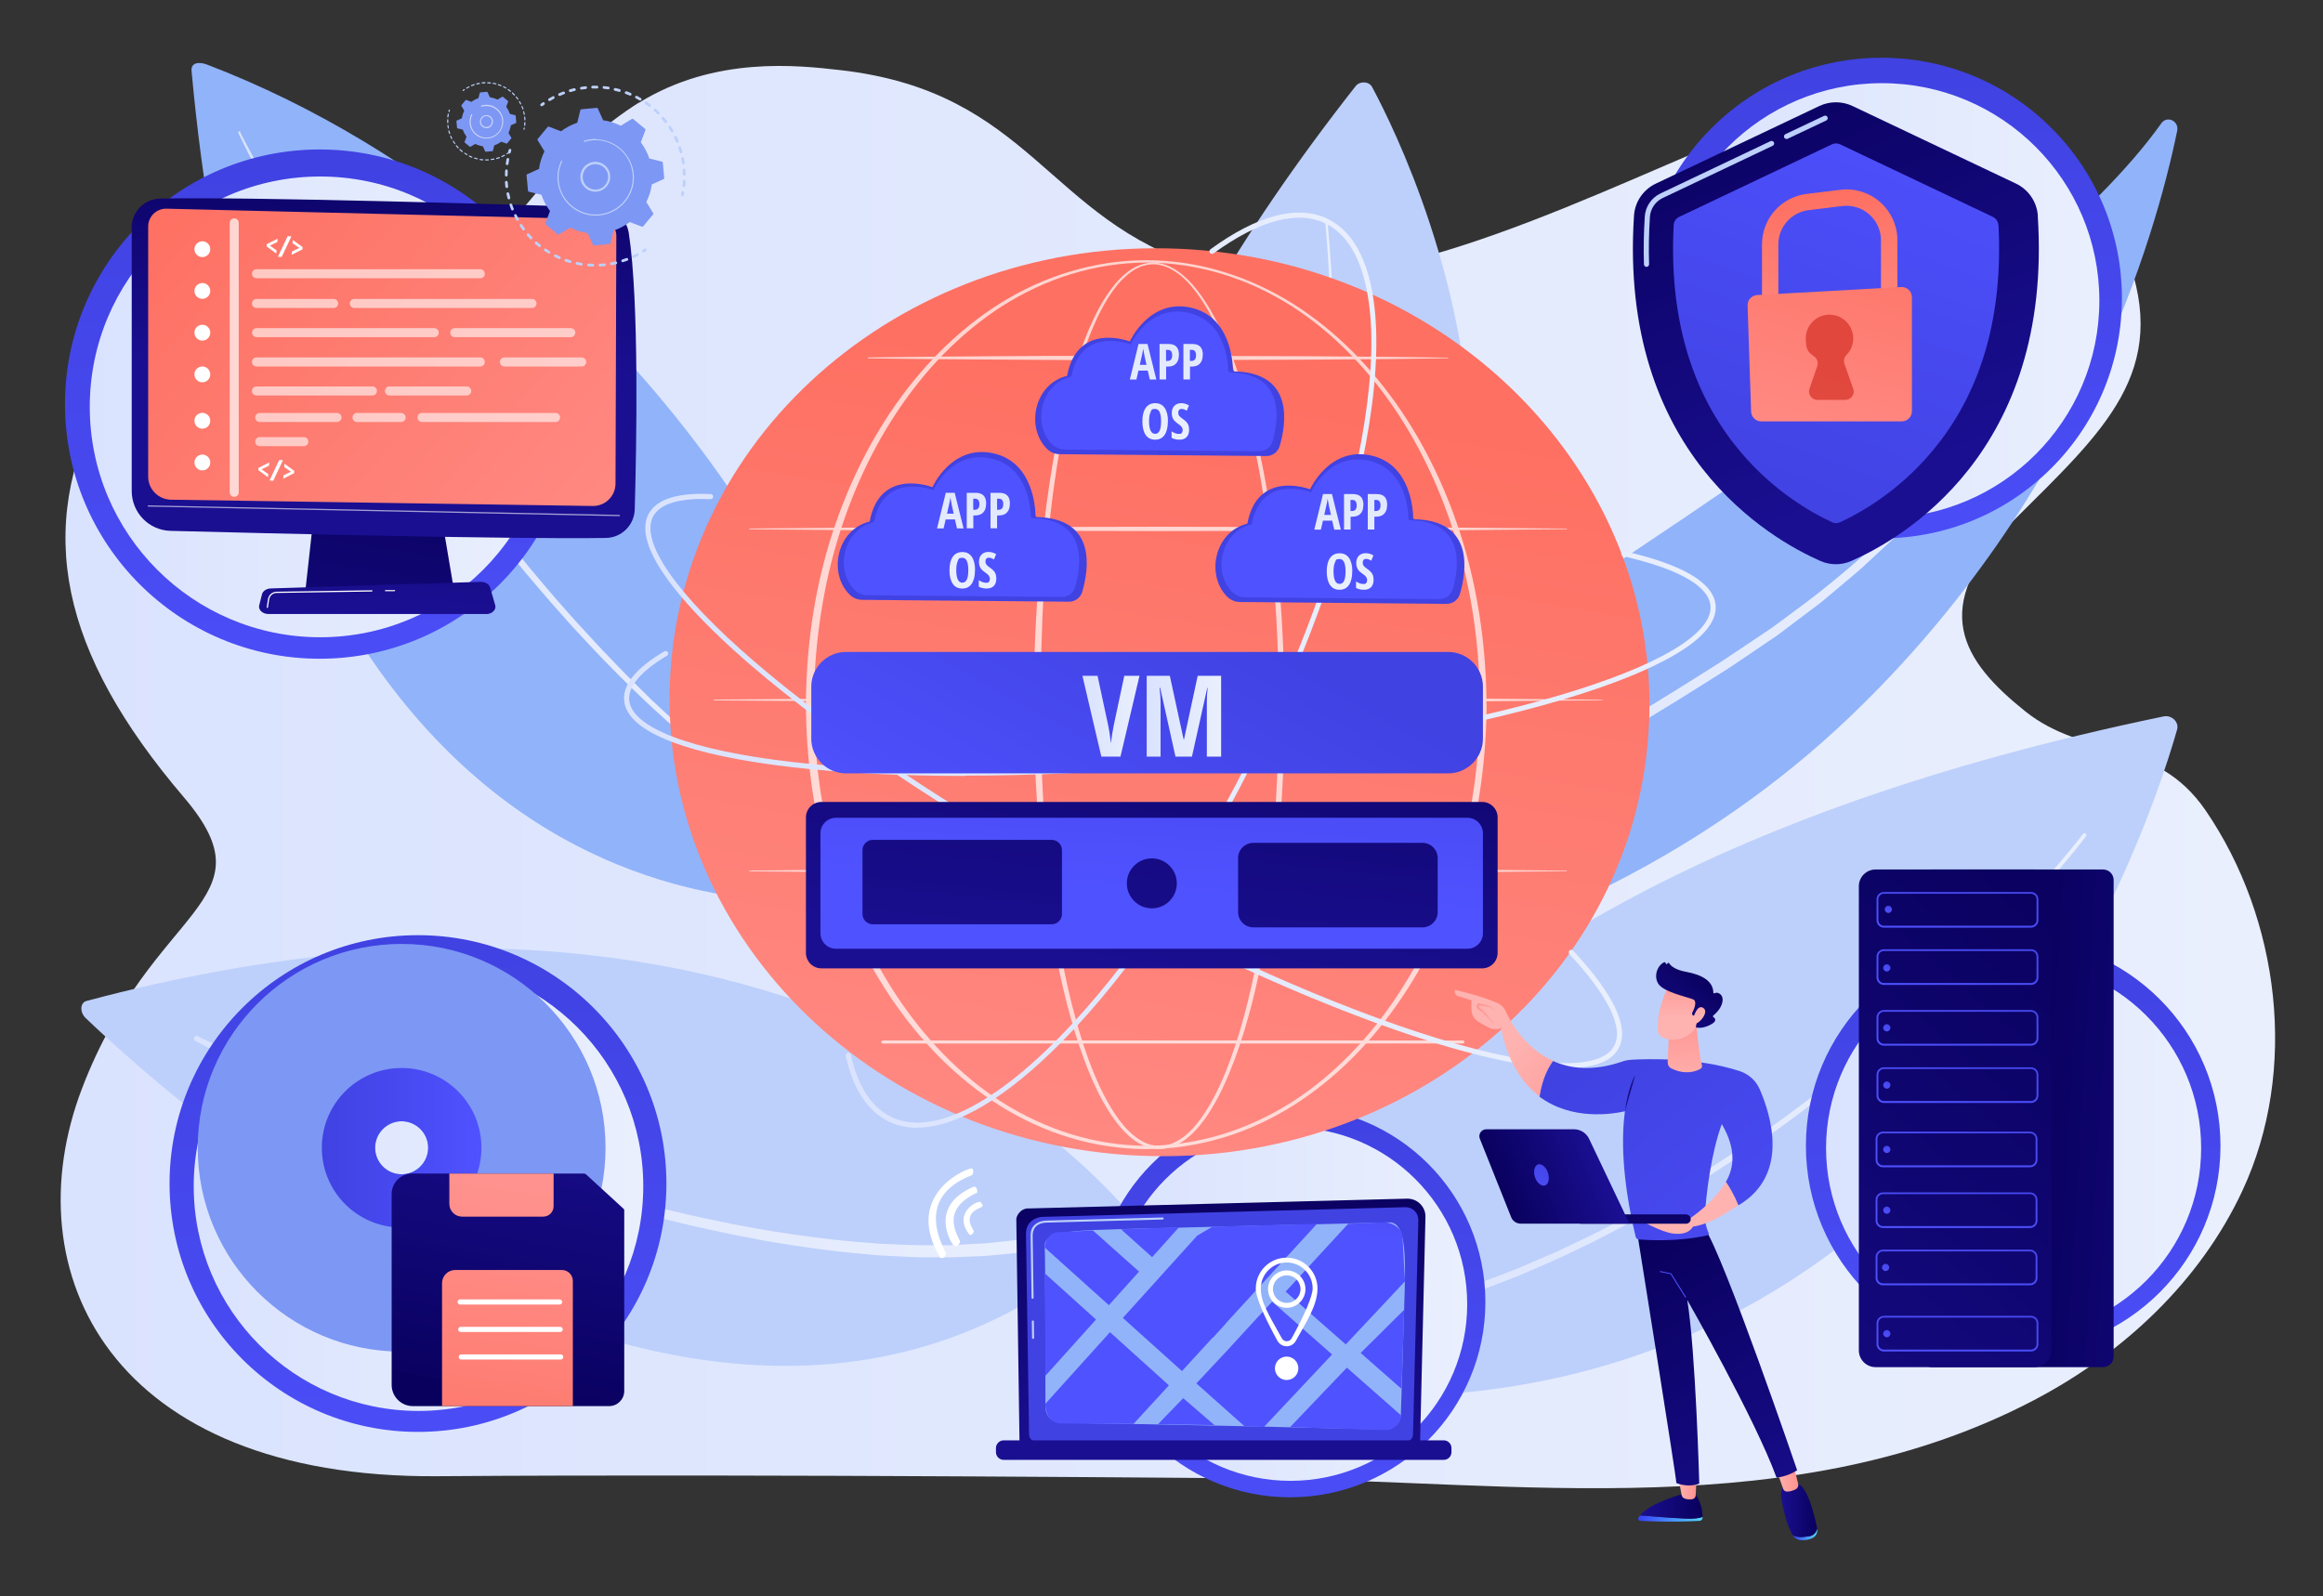
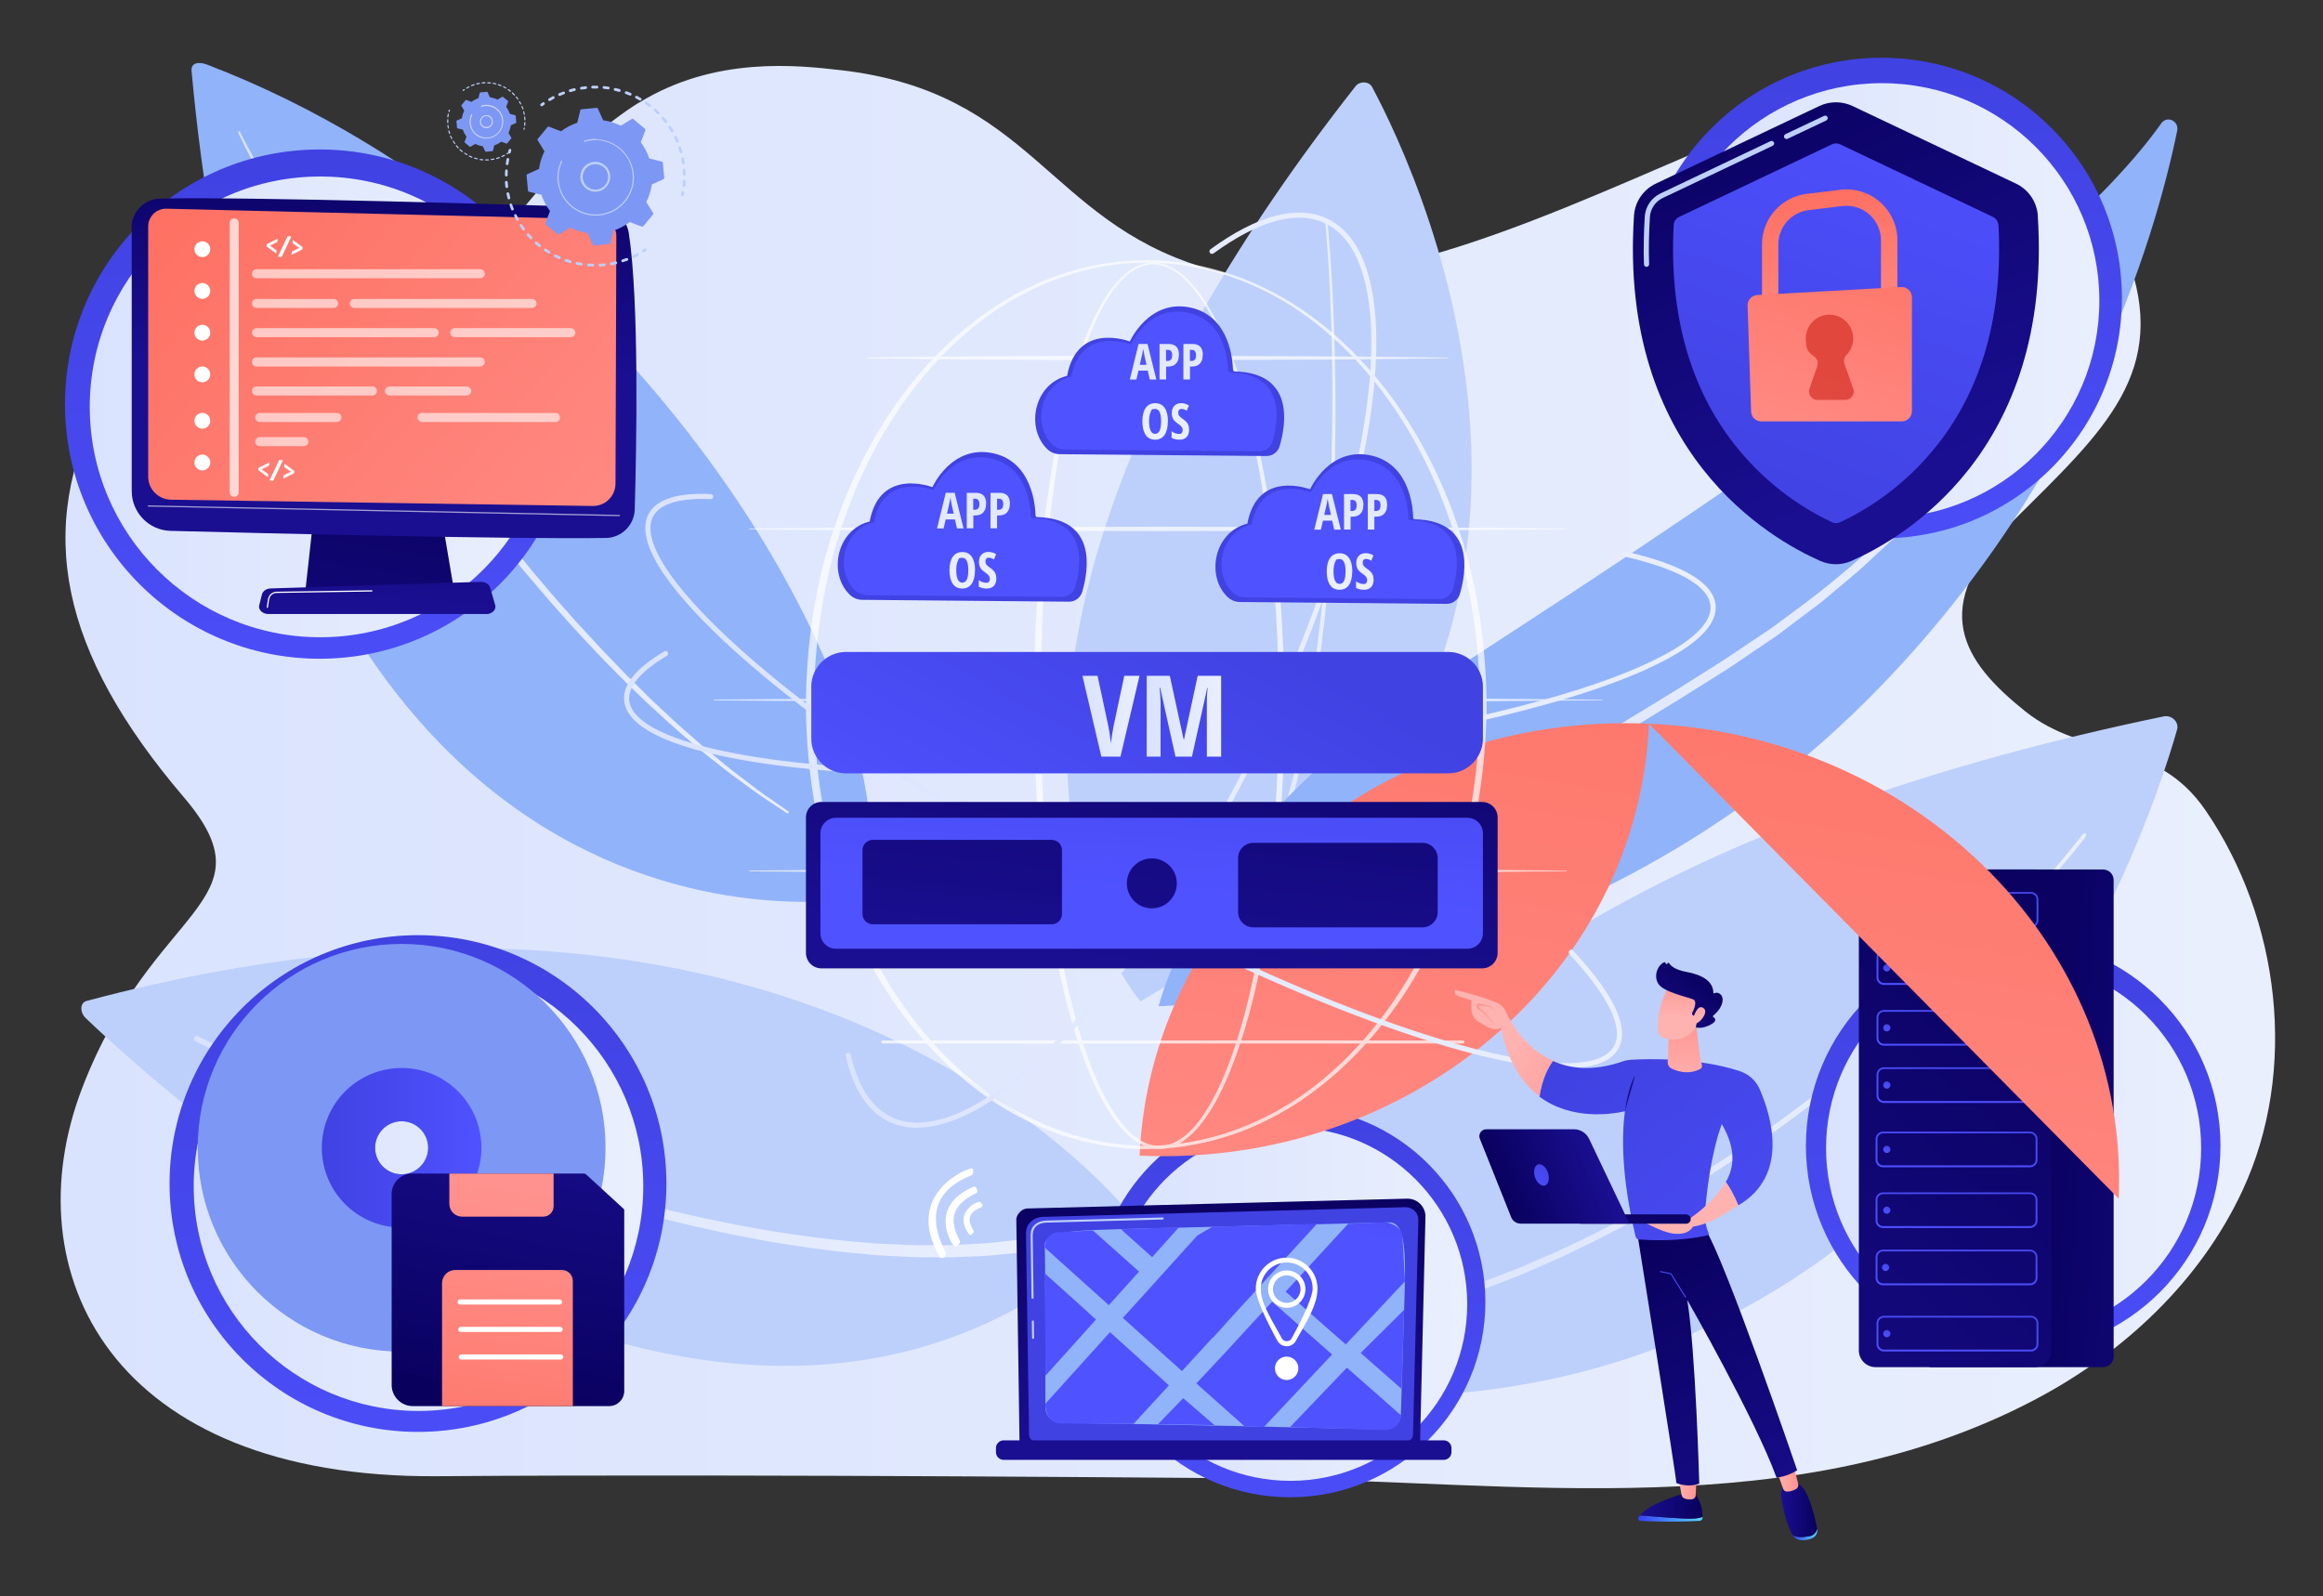
<svg xmlns="http://www.w3.org/2000/svg" id="Capa_1" data-name="Capa 1" viewBox="0 0 2259.2 1552.5">
  <rect x="0" y="0" width="2259.2" height="1552.5" fill="#333333" stroke="none" />
  <defs>
    <style> .cls-1 { opacity: .7; } .cls-1, .cls-2, .cls-3, .cls-4, .cls-5, .cls-6, .cls-7, .cls-8, .cls-9, .cls-10, .cls-11, .cls-12, .cls-13, .cls-14, .cls-15, .cls-16, .cls-17, .cls-18, .cls-19, .cls-20, .cls-21, .cls-22, .cls-23, .cls-24, .cls-25, .cls-26, .cls-27, .cls-28, .cls-29, .cls-30, .cls-31, .cls-32, .cls-33, .cls-34, .cls-35, .cls-36, .cls-37, .cls-38, .cls-39, .cls-40, .cls-41, .cls-42, .cls-43, .cls-44, .cls-45, .cls-46, .cls-47, .cls-48, .cls-49, .cls-50, .cls-51, .cls-52, .cls-53, .cls-54, .cls-55, .cls-56, .cls-57, .cls-58, .cls-59, .cls-60, .cls-61, .cls-62, .cls-63, .cls-64, .cls-65, .cls-66, .cls-67, .cls-68, .cls-69, .cls-70, .cls-71, .cls-72, .cls-73, .cls-74, .cls-75, .cls-76, .cls-77, .cls-78, .cls-79, .cls-80, .cls-81, .cls-82, .cls-83, .cls-84, .cls-85, .cls-86, .cls-87, .cls-88, .cls-89, .cls-90, .cls-91, .cls-92, .cls-93, .cls-94, .cls-95, .cls-96, .cls-97, .cls-98, .cls-99, .cls-100, .cls-101, .cls-102, .cls-103, .cls-104, .cls-105, .cls-106, .cls-107, .cls-108, .cls-109, .cls-110, .cls-111, .cls-112, .cls-113, .cls-114, .cls-115, .cls-116, .cls-117, .cls-118, .cls-119, .cls-120, .cls-121 { stroke-width: 0px; } .cls-1, .cls-68, .cls-97, .cls-121 { fill: #fff; } .cls-1, .cls-68, .cls-121 { isolation: isolate; } .cls-2 { fill: url(#Degradado_sin_nombre_17); } .cls-3 { fill: url(#Degradado_sin_nombre_12); } .cls-4 { fill: url(#Degradado_sin_nombre_46); } .cls-5 { fill: url(#Degradado_sin_nombre_26); } .cls-6 { fill: url(#Degradado_sin_nombre_55); } .cls-7 { fill: url(#Degradado_sin_nombre_99); } .cls-8 { fill: url(#Degradado_sin_nombre_36); } .cls-9 { fill: #bdd0fb; } .cls-10 { fill: url(#Degradado_sin_nombre_82); } .cls-11 { fill: url(#Degradado_sin_nombre_72); } .cls-12 { fill: url(#Degradado_sin_nombre_14); } .cls-13 { fill: url(#Degradado_sin_nombre_93); } .cls-14 { fill: url(#Degradado_sin_nombre_102); } .cls-15 { fill: url(#Degradado_sin_nombre_8); } .cls-16 { fill: url(#Degradado_sin_nombre_48); } .cls-17 { fill: url(#Degradado_sin_nombre_66); } .cls-18 { fill: url(#Degradado_sin_nombre_105); } .cls-19 { fill: url(#Degradado_sin_nombre_33); } .cls-20 { fill: url(#Degradado_sin_nombre_62); } .cls-21 { fill: url(#Degradado_sin_nombre_13); } .cls-22 { fill: url(#Degradado_sin_nombre_73); } .cls-23 { fill: url(#Degradado_sin_nombre_44); } .cls-24 { fill: url(#Degradado_sin_nombre_40); } .cls-25 { fill: url(#Degradado_sin_nombre_19); } .cls-26 { fill: url(#Degradado_sin_nombre_92); } .cls-27 { fill: url(#Degradado_sin_nombre_52); } .cls-28 { fill: url(#Degradado_sin_nombre_35); } .cls-29 { fill: url(#Degradado_sin_nombre_100); } .cls-30 { fill: url(#Degradado_sin_nombre_3); } .cls-31 { fill: url(#Degradado_sin_nombre_67); } .cls-32 { fill: url(#Degradado_sin_nombre_90); } .cls-33 { fill: url(#Degradado_sin_nombre_115); } .cls-34 { fill: url(#Degradado_sin_nombre_71); } .cls-35 { fill: url(#Degradado_sin_nombre_86); } .cls-36 { fill: url(#Degradado_sin_nombre_60); } .cls-37 { fill: url(#Degradado_sin_nombre_59); } .cls-38 { fill: url(#Degradado_sin_nombre_61); } .cls-39 { fill: url(#Degradado_sin_nombre_27); } .cls-40 { fill: url(#Degradado_sin_nombre_58); } .cls-41 { fill: url(#Degradado_sin_nombre_69); } .cls-42 { fill: url(#Degradado_sin_nombre_112); } .cls-43 { fill: url(#Degradado_sin_nombre_30); } .cls-44 { fill: url(#Degradado_sin_nombre_81); } .cls-45 { fill: url(#Degradado_sin_nombre_116); } .cls-46 { fill: url(#Degradado_sin_nombre_49); } .cls-47 { fill: url(#Degradado_sin_nombre_21); } .cls-48 { fill: url(#Degradado_sin_nombre_53); } .cls-49 { fill: url(#Degradado_sin_nombre_118); } .cls-50 { fill: url(#Degradado_sin_nombre_28); } .cls-51 { fill: url(#Degradado_sin_nombre_39); } .cls-52 { fill: url(#Degradado_sin_nombre_103); } .cls-53 { fill: url(#Degradado_sin_nombre_113); } .cls-54 { fill: url(#Degradado_sin_nombre_88); } .cls-55 { fill: url(#Degradado_sin_nombre_114); } .cls-56 { fill: url(#Degradado_sin_nombre_111); } .cls-122 { opacity: .7; } .cls-57 { fill: url(#Degradado_sin_nombre_45); } .cls-58 { fill: url(#Degradado_sin_nombre_37); } .cls-59 { fill: url(#Degradado_sin_nombre_84); } .cls-60 { fill: url(#Degradado_sin_nombre_76); } .cls-61 { fill: url(#Degradado_sin_nombre_91); } .cls-62 { fill: url(#Degradado_sin_nombre_29); } .cls-63 { fill: url(#Degradado_sin_nombre_15); } .cls-64 { fill: url(#Degradado_sin_nombre_4); } .cls-123 { opacity: .6; } .cls-65 { fill: url(#Degradado_sin_nombre_16); } .cls-66 { fill: url(#Degradado_sin_nombre_7); } .cls-67 { fill: url(#Degradado_sin_nombre_51); } .cls-68 { opacity: .6; } .cls-69 { fill: url(#Degradado_sin_nombre_9); } .cls-70 { fill: url(#Degradado_sin_nombre_85); } .cls-71 { fill: #91b3fa; } .cls-72 { fill: url(#Degradado_sin_nombre_50); } .cls-73 { fill: url(#Degradado_sin_nombre_63); } .cls-74 { fill: url(#Degradado_sin_nombre_18); } .cls-75 { fill: url(#Degradado_sin_nombre_11); } .cls-76 { fill: url(#Degradado_sin_nombre_56); } .cls-77 { fill: url(#Degradado_sin_nombre_47); } .cls-78 { fill: url(#Degradado_sin_nombre_65); } .cls-79 { fill: url(#Degradado_sin_nombre_64); } .cls-80 { fill: url(#Degradado_sin_nombre_38); } .cls-81 { fill: #7d97f4; } .cls-82 { fill: url(#Degradado_sin_nombre_31); } .cls-83 { fill: url(#Degradado_sin_nombre_75); } .cls-84 { fill: url(#Degradado_sin_nombre_42); } .cls-85 { fill: url(#Degradado_sin_nombre_74); } .cls-86 { fill: url(#Degradado_sin_nombre_108); } .cls-87 { fill: url(#Degradado_sin_nombre_43); } .cls-88 { fill: url(#Degradado_sin_nombre_110); } .cls-89 { fill: url(#Degradado_sin_nombre_78); } .cls-90 { fill: url(#Degradado_sin_nombre_107); } .cls-91 { fill: url(#Degradado_sin_nombre_98); } .cls-92 { fill: url(#Degradado_sin_nombre_20); } .cls-93 { fill: url(#Degradado_sin_nombre_68); } .cls-94 { fill: url(#Degradado_sin_nombre_87); } .cls-95 { fill: url(#Degradado_sin_nombre_83); } .cls-96 { fill: url(#Degradado_sin_nombre_70); } .cls-98 { fill: url(#Degradado_sin_nombre); } .cls-99 { fill: url(#Degradado_sin_nombre_24); } .cls-100 { fill: url(#Degradado_sin_nombre_23); } .cls-101 { fill: url(#Degradado_sin_nombre_79); } .cls-102 { fill: url(#Degradado_sin_nombre_80); } .cls-103 { fill: url(#Degradado_sin_nombre_89); } .cls-104 { fill: url(#Degradado_sin_nombre_2); } .cls-105 { fill: url(#Degradado_sin_nombre_104); } .cls-106 { fill: url(#Degradado_sin_nombre_10); } .cls-107 { fill: url(#Degradado_sin_nombre_109); } .cls-108 { fill: url(#Degradado_sin_nombre_106); } .cls-109 { fill: url(#Degradado_sin_nombre_117); } .cls-110 { fill: url(#Degradado_sin_nombre_57); } .cls-111 { fill: url(#Degradado_sin_nombre_32); } .cls-112 { fill: url(#Degradado_sin_nombre_41); } .cls-113 { fill: url(#Degradado_sin_nombre_54); } .cls-114 { fill: url(#Degradado_sin_nombre_34); } .cls-115 { fill: url(#Degradado_sin_nombre_5); } .cls-116 { fill: url(#Degradado_sin_nombre_22); } .cls-117 { fill: url(#Degradado_sin_nombre_25); } .cls-118 { fill: url(#Degradado_sin_nombre_6); } .cls-119 { fill: url(#Degradado_sin_nombre_101); } .cls-120 { fill: url(#Degradado_sin_nombre_77); } .cls-121 { opacity: .6; } </style>
    <linearGradient id="Degradado_sin_nombre" data-name="Degradado sin nombre" x1="59" y1="894.2" x2="2212.6" y2="894.2" gradientTransform="translate(0 1650) scale(1 -1)" gradientUnits="userSpaceOnUse">
      <stop offset="0" stop-color="#dae3fe" />
      <stop offset="1" stop-color="#e9effd" />
    </linearGradient>
    <linearGradient id="Degradado_sin_nombre_2" data-name="Degradado sin nombre 2" x1="1224.6" y1="591.6" x2="2029.1" y2="591.6" gradientTransform="translate(0 1650) scale(1 -1)" gradientUnits="userSpaceOnUse">
      <stop offset="0" stop-color="#dae3fe" />
      <stop offset="1" stop-color="#e9effd" />
    </linearGradient>
    <linearGradient id="Degradado_sin_nombre_3" data-name="Degradado sin nombre 3" x1="1191.4" y1="1075.4" x2="1298.8" y2="1075.4" gradientTransform="translate(0 1650) scale(1 -1)" gradientUnits="userSpaceOnUse">
      <stop offset="0" stop-color="#dae3fe" />
      <stop offset="1" stop-color="#e9effd" />
    </linearGradient>
    <linearGradient id="Degradado_sin_nombre_4" data-name="Degradado sin nombre 4" x1="1176.2" y1="1025.7" x2="2005.3" y2="1025.7" gradientTransform="translate(0 1650) scale(1 -1)" gradientUnits="userSpaceOnUse">
      <stop offset="0" stop-color="#dae3fe" />
      <stop offset="1" stop-color="#e9effd" />
    </linearGradient>
    <linearGradient id="Degradado_sin_nombre_5" data-name="Degradado sin nombre 5" x1="231.4" y1="1190.8" x2="766.7" y2="1190.8" gradientTransform="translate(0 1650) scale(1 -1)" gradientUnits="userSpaceOnUse">
      <stop offset="0" stop-color="#dae3fe" />
      <stop offset="1" stop-color="#e9effd" />
    </linearGradient>
    <linearGradient id="Degradado_sin_nombre_6" data-name="Degradado sin nombre 6" x1="188.7" y1="534.5" x2="1062.2" y2="534.5" gradientTransform="translate(0 1650) scale(1 -1)" gradientUnits="userSpaceOnUse">
      <stop offset="0" stop-color="#dae3fe" />
      <stop offset="1" stop-color="#e9effd" />
    </linearGradient>
    <linearGradient id="Degradado_sin_nombre_7" data-name="Degradado sin nombre 7" x1="1251.6" y1="566.3" x2="1260.6" y2="22.3" gradientTransform="translate(0 1650) scale(1 -1)" gradientUnits="userSpaceOnUse">
      <stop offset="0" stop-color="#4042e2" />
      <stop offset="1" stop-color="#4f52ff" />
    </linearGradient>
    <linearGradient id="Degradado_sin_nombre_8" data-name="Degradado sin nombre 8" x1="1083" y1="381.4" x2="1426.9" y2="381.4" gradientTransform="translate(0 1650) scale(1 -1)" gradientUnits="userSpaceOnUse">
      <stop offset="0" stop-color="#dae3fe" />
      <stop offset="1" stop-color="#e9effd" />
    </linearGradient>
    <linearGradient id="Degradado_sin_nombre_9" data-name="Degradado sin nombre 9" x1="1187.3" y1="507.4" x2="1187.3" y2="240.4" gradientTransform="translate(0 1650) scale(1 -1)" gradientUnits="userSpaceOnUse">
      <stop offset="0" stop-color="#09005d" />
      <stop offset="1" stop-color="#1a0f91" />
    </linearGradient>
    <linearGradient id="Degradado_sin_nombre_10" data-name="Degradado sin nombre 10" x1="1164.2" y1="181" x2="1135.2" y2="-47" gradientTransform="translate(0 1650) scale(1 -1)" gradientUnits="userSpaceOnUse">
      <stop offset="0" stop-color="#4042e2" />
      <stop offset="1" stop-color="#4f52ff" />
    </linearGradient>
    <linearGradient id="Degradado_sin_nombre_11" data-name="Degradado sin nombre 11" x1="1192.1" y1="426.5" x2="1190.6" y2="290" gradientTransform="translate(0 1650) scale(1 -1)" gradientUnits="userSpaceOnUse">
      <stop offset="0" stop-color="#09005d" />
      <stop offset="1" stop-color="#1a0f91" />
    </linearGradient>
    <linearGradient id="Degradado_sin_nombre_12" data-name="Degradado sin nombre 12" x1="1131.9" y1="560.3" x2="1120.9" y2="474.3" gradientTransform="translate(0 1650) scale(1 -1)" gradientUnits="userSpaceOnUse">
      <stop offset="0" stop-color="#4042e2" />
      <stop offset="1" stop-color="#4f52ff" />
    </linearGradient>
    <linearGradient id="Degradado_sin_nombre_13" data-name="Degradado sin nombre 13" x1="1080.1" y1="566.9" x2="1069.1" y2="480.9" gradientTransform="translate(0 1650) scale(1 -1)" gradientUnits="userSpaceOnUse">
      <stop offset="0" stop-color="#4042e2" />
      <stop offset="1" stop-color="#4f52ff" />
    </linearGradient>
    <linearGradient id="Degradado_sin_nombre_14" data-name="Degradado sin nombre 14" x1="1204" y1="551.1" x2="1193" y2="465.1" gradientTransform="translate(0 1650) scale(1 -1)" gradientUnits="userSpaceOnUse">
      <stop offset="0" stop-color="#4042e2" />
      <stop offset="1" stop-color="#4f52ff" />
    </linearGradient>
    <linearGradient id="Degradado_sin_nombre_15" data-name="Degradado sin nombre 15" x1="1064.2" y1="569" x2="1053.2" y2="483" gradientTransform="translate(0 1650) scale(1 -1)" gradientUnits="userSpaceOnUse">
      <stop offset="0" stop-color="#4042e2" />
      <stop offset="1" stop-color="#4f52ff" />
    </linearGradient>
    <linearGradient id="Degradado_sin_nombre_16" data-name="Degradado sin nombre 16" x1="1111.2" y1="562.9" x2="1100.2" y2="476.9" gradientTransform="translate(0 1650) scale(1 -1)" gradientUnits="userSpaceOnUse">
      <stop offset="0" stop-color="#4042e2" />
      <stop offset="1" stop-color="#4f52ff" />
    </linearGradient>
    <linearGradient id="Degradado_sin_nombre_17" data-name="Degradado sin nombre 17" x1="1190.6" y1="552.8" x2="1179.6" y2="466.8" gradientTransform="translate(0 1650) scale(1 -1)" gradientUnits="userSpaceOnUse">
      <stop offset="0" stop-color="#4042e2" />
      <stop offset="1" stop-color="#4f52ff" />
    </linearGradient>
    <linearGradient id="Degradado_sin_nombre_18" data-name="Degradado sin nombre 18" x1="1325.8" y1="535.5" x2="1314.8" y2="449.5" gradientTransform="translate(0 1650) scale(1 -1)" gradientUnits="userSpaceOnUse">
      <stop offset="0" stop-color="#4042e2" />
      <stop offset="1" stop-color="#4f52ff" />
    </linearGradient>
    <linearGradient id="Degradado_sin_nombre_19" data-name="Degradado sin nombre 19" x1="1370.4" y1="529.8" x2="1359.4" y2="443.8" gradientTransform="translate(0 1650) scale(1 -1)" gradientUnits="userSpaceOnUse">
      <stop offset="0" stop-color="#4042e2" />
      <stop offset="1" stop-color="#4f52ff" />
    </linearGradient>
    <linearGradient id="Degradado_sin_nombre_20" data-name="Degradado sin nombre 20" x1="1258.4" y1="544.1" x2="1247.4" y2="458.1" gradientTransform="translate(0 1650) scale(1 -1)" gradientUnits="userSpaceOnUse">
      <stop offset="0" stop-color="#4042e2" />
      <stop offset="1" stop-color="#4f52ff" />
    </linearGradient>
    <linearGradient id="Degradado_sin_nombre_21" data-name="Degradado sin nombre 21" x1="1342.8" y1="533.3" x2="1331.8" y2="447.3" gradientTransform="translate(0 1650) scale(1 -1)" gradientUnits="userSpaceOnUse">
      <stop offset="0" stop-color="#4042e2" />
      <stop offset="1" stop-color="#4f52ff" />
    </linearGradient>
    <linearGradient id="Degradado_sin_nombre_22" data-name="Degradado sin nombre 22" x1="1826" y1="1585" x2="1837.2" y2="915.8" gradientTransform="translate(-425.8 -42.2) rotate(45) scale(1 -1)" gradientUnits="userSpaceOnUse">
      <stop offset="0" stop-color="#4042e2" />
      <stop offset="1" stop-color="#4f52ff" />
    </linearGradient>
    <linearGradient id="Degradado_sin_nombre_23" data-name="Degradado sin nombre 23" x1="1618.7" y1="1357.6" x2="2041.8" y2="1357.6" gradientTransform="translate(0 1650) scale(1 -1)" gradientUnits="userSpaceOnUse">
      <stop offset="0" stop-color="#dae3fe" />
      <stop offset="1" stop-color="#e9effd" />
    </linearGradient>
    <linearGradient id="Degradado_sin_nombre_24" data-name="Degradado sin nombre 24" x1="1696.5" y1="1604.8" x2="1867.2" y2="1185.7" gradientTransform="translate(0 1650) scale(1 -1)" gradientUnits="userSpaceOnUse">
      <stop offset="0" stop-color="#09005d" />
      <stop offset="1" stop-color="#1a0f91" />
    </linearGradient>
    <linearGradient id="Degradado_sin_nombre_25" data-name="Degradado sin nombre 25" x1="1700.9" y1="1155.7" x2="1856.9" y2="1581.7" gradientTransform="translate(0 1650) scale(1 -1)" gradientUnits="userSpaceOnUse">
      <stop offset="0" stop-color="#4042e2" />
      <stop offset="1" stop-color="#4f52ff" />
    </linearGradient>
    <linearGradient id="Degradado_sin_nombre_26" data-name="Degradado sin nombre 26" x1="1771.9" y1="1462.9" x2="1789.2" y2="1281.5" gradientTransform="translate(0 1650) scale(1 -1)" gradientUnits="userSpaceOnUse">
      <stop offset="0" stop-color="#fe7062" />
      <stop offset="1" stop-color="#ff928e" />
    </linearGradient>
    <linearGradient id="Degradado_sin_nombre_27" data-name="Degradado sin nombre 27" x1="1825.4" y1="1460.9" x2="1735.4" y2="1148.9" gradientTransform="translate(0 1650) scale(1 -1)" gradientUnits="userSpaceOnUse">
      <stop offset="0" stop-color="#fe7062" />
      <stop offset="1" stop-color="#ff928e" />
    </linearGradient>
    <linearGradient id="Degradado_sin_nombre_28" data-name="Degradado sin nombre 28" x1="1777.7" y1="1290.1" x2="1665.7" y2="916.1" gradientTransform="translate(0 1650) scale(1 -1)" gradientUnits="userSpaceOnUse">
      <stop offset="0" stop-color="#e1473d" />
      <stop offset="1" stop-color="#e9605a" />
    </linearGradient>
    <linearGradient id="Degradado_sin_nombre_29" data-name="Degradado sin nombre 29" x1="1954.7" y1="729.3" x2="1964.3" y2="152.2" gradientTransform="translate(0 1650) scale(1 -1)" gradientUnits="userSpaceOnUse">
      <stop offset="0" stop-color="#4042e2" />
      <stop offset="1" stop-color="#4f52ff" />
    </linearGradient>
    <linearGradient id="Degradado_sin_nombre_30" data-name="Degradado sin nombre 30" x1="1775.9" y1="533.2" x2="2140.7" y2="533.2" gradientTransform="translate(0 1650) scale(1 -1)" gradientUnits="userSpaceOnUse">
      <stop offset="0" stop-color="#dae3fe" />
      <stop offset="1" stop-color="#e9effd" />
    </linearGradient>
    <linearGradient id="Degradado_sin_nombre_31" data-name="Degradado sin nombre 31" x1="1962.5" y1="562.1" x2="2260.9" y2="544.6" gradientTransform="translate(0 1650) scale(1 -1)" gradientUnits="userSpaceOnUse">
      <stop offset="0" stop-color="#09005d" />
      <stop offset="1" stop-color="#1a0f91" />
    </linearGradient>
    <linearGradient id="Degradado_sin_nombre_32" data-name="Degradado sin nombre 32" x1="2083.9" y1="770.5" x2="1522" y2="128.8" gradientTransform="translate(0 1650) scale(1 -1)" gradientUnits="userSpaceOnUse">
      <stop offset="0" stop-color="#09005d" />
      <stop offset="1" stop-color="#1a0f91" />
    </linearGradient>
    <linearGradient id="Degradado_sin_nombre_33" data-name="Degradado sin nombre 33" x1="1917" y1="825.7" x2="1894.4" y2="722.9" gradientTransform="translate(0 1650) scale(1 -1)" gradientUnits="userSpaceOnUse">
      <stop offset="0" stop-color="#4042e2" />
      <stop offset="1" stop-color="#4f52ff" />
    </linearGradient>
    <linearGradient id="Degradado_sin_nombre_34" data-name="Degradado sin nombre 34" x1="1917" y1="770" x2="1894.4" y2="667.2" gradientTransform="translate(0 1650) scale(1 -1)" gradientUnits="userSpaceOnUse">
      <stop offset="0" stop-color="#4042e2" />
      <stop offset="1" stop-color="#4f52ff" />
    </linearGradient>
    <linearGradient id="Degradado_sin_nombre_35" data-name="Degradado sin nombre 35" x1="1917" y1="710.9" x2="1894.4" y2="608.1" gradientTransform="translate(0 1650) scale(1 -1)" gradientUnits="userSpaceOnUse">
      <stop offset="0" stop-color="#4042e2" />
      <stop offset="1" stop-color="#4f52ff" />
    </linearGradient>
    <linearGradient id="Degradado_sin_nombre_36" data-name="Degradado sin nombre 36" x1="1917" y1="655.2" x2="1894.4" y2="552.4" gradientTransform="translate(0 1650) scale(1 -1)" gradientUnits="userSpaceOnUse">
      <stop offset="0" stop-color="#4042e2" />
      <stop offset="1" stop-color="#4f52ff" />
    </linearGradient>
    <linearGradient id="Degradado_sin_nombre_37" data-name="Degradado sin nombre 37" x1="1916.1" y1="592.6" x2="1893.5" y2="489.8" gradientTransform="translate(0 1650) scale(1 -1)" gradientUnits="userSpaceOnUse">
      <stop offset="0" stop-color="#4042e2" />
      <stop offset="1" stop-color="#4f52ff" />
    </linearGradient>
    <linearGradient id="Degradado_sin_nombre_38" data-name="Degradado sin nombre 38" x1="1916.1" y1="533.5" x2="1893.5" y2="430.7" gradientTransform="translate(0 1650) scale(1 -1)" gradientUnits="userSpaceOnUse">
      <stop offset="0" stop-color="#4042e2" />
      <stop offset="1" stop-color="#4f52ff" />
    </linearGradient>
    <linearGradient id="Degradado_sin_nombre_39" data-name="Degradado sin nombre 39" x1="1916.1" y1="477.8" x2="1893.5" y2="375" gradientTransform="translate(0 1650) scale(1 -1)" gradientUnits="userSpaceOnUse">
      <stop offset="0" stop-color="#4042e2" />
      <stop offset="1" stop-color="#4f52ff" />
    </linearGradient>
    <linearGradient id="Degradado_sin_nombre_40" data-name="Degradado sin nombre 40" x1="1917" y1="413.4" x2="1894.4" y2="310.6" gradientTransform="translate(0 1650) scale(1 -1)" gradientUnits="userSpaceOnUse">
      <stop offset="0" stop-color="#4042e2" />
      <stop offset="1" stop-color="#4f52ff" />
    </linearGradient>
    <linearGradient id="Degradado_sin_nombre_41" data-name="Degradado sin nombre 41" x1="1838" y1="771.9" x2="1835.6" y2="760.9" gradientTransform="translate(0 1650) scale(1 -1)" gradientUnits="userSpaceOnUse">
      <stop offset="0" stop-color="#4042e2" />
      <stop offset="1" stop-color="#4f52ff" />
    </linearGradient>
    <linearGradient id="Degradado_sin_nombre_42" data-name="Degradado sin nombre 42" x1="1836.5" y1="715" x2="1834.1" y2="704" gradientTransform="translate(0 1650) scale(1 -1)" gradientUnits="userSpaceOnUse">
      <stop offset="0" stop-color="#4042e2" />
      <stop offset="1" stop-color="#4f52ff" />
    </linearGradient>
    <linearGradient id="Degradado_sin_nombre_43" data-name="Degradado sin nombre 43" x1="1836.5" y1="656.7" x2="1834.1" y2="645.7" gradientTransform="translate(0 1650) scale(1 -1)" gradientUnits="userSpaceOnUse">
      <stop offset="0" stop-color="#4042e2" />
      <stop offset="1" stop-color="#4f52ff" />
    </linearGradient>
    <linearGradient id="Degradado_sin_nombre_44" data-name="Degradado sin nombre 44" x1="1836.5" y1="601" x2="1834.1" y2="590" gradientTransform="translate(0 1650) scale(1 -1)" gradientUnits="userSpaceOnUse">
      <stop offset="0" stop-color="#4042e2" />
      <stop offset="1" stop-color="#4f52ff" />
    </linearGradient>
    <linearGradient id="Degradado_sin_nombre_45" data-name="Degradado sin nombre 45" x1="1836.5" y1="538.4" x2="1834.1" y2="527.5" gradientTransform="translate(0 1650) scale(1 -1)" gradientUnits="userSpaceOnUse">
      <stop offset="0" stop-color="#4042e2" />
      <stop offset="1" stop-color="#4f52ff" />
    </linearGradient>
    <linearGradient id="Degradado_sin_nombre_46" data-name="Degradado sin nombre 46" x1="1836.5" y1="479.3" x2="1834.1" y2="468.3" gradientTransform="translate(0 1650) scale(1 -1)" gradientUnits="userSpaceOnUse">
      <stop offset="0" stop-color="#4042e2" />
      <stop offset="1" stop-color="#4f52ff" />
    </linearGradient>
    <linearGradient id="Degradado_sin_nombre_47" data-name="Degradado sin nombre 47" x1="1835.3" y1="423.6" x2="1832.8" y2="412.6" gradientTransform="translate(0 1650) scale(1 -1)" gradientUnits="userSpaceOnUse">
      <stop offset="0" stop-color="#4042e2" />
      <stop offset="1" stop-color="#4f52ff" />
    </linearGradient>
    <linearGradient id="Degradado_sin_nombre_48" data-name="Degradado sin nombre 48" x1="1836.5" y1="359.2" x2="1834.1" y2="348.2" gradientTransform="translate(0 1650) scale(1 -1)" gradientUnits="userSpaceOnUse">
      <stop offset="0" stop-color="#4042e2" />
      <stop offset="1" stop-color="#4f52ff" />
    </linearGradient>
    <linearGradient id="Degradado_sin_nombre_49" data-name="Degradado sin nombre 49" x1="402.7" y1="731.2" x2="414.2" y2="39.4" gradientTransform="translate(0 1650) scale(1 -1)" gradientUnits="userSpaceOnUse">
      <stop offset="0" stop-color="#4042e2" />
      <stop offset="1" stop-color="#4f52ff" />
    </linearGradient>
    <linearGradient id="Degradado_sin_nombre_50" data-name="Degradado sin nombre 50" x1="188.4" y1="496.1" x2="625.7" y2="496.1" gradientTransform="translate(0 1650) scale(1 -1)" gradientUnits="userSpaceOnUse">
      <stop offset="0" stop-color="#dae3fe" />
      <stop offset="1" stop-color="#e9effd" />
    </linearGradient>
    <linearGradient id="Degradado_sin_nombre_51" data-name="Degradado sin nombre 51" x1="313" y1="533.5" x2="468.2" y2="533.5" gradientTransform="translate(0 1650) scale(1 -1)" gradientUnits="userSpaceOnUse">
      <stop offset="0" stop-color="#4042e2" />
      <stop offset="1" stop-color="#4f52ff" />
    </linearGradient>
    <linearGradient id="Degradado_sin_nombre_52" data-name="Degradado sin nombre 52" x1="475.3" y1="299" x2="536.8" y2="608" gradientTransform="translate(0 1650) scale(1 -1)" gradientUnits="userSpaceOnUse">
      <stop offset="0" stop-color="#09005d" />
      <stop offset="0" stop-color="#0a0161" />
      <stop offset="1" stop-color="#1a0f91" />
    </linearGradient>
    <linearGradient id="Degradado_sin_nombre_53" data-name="Degradado sin nombre 53" x1="444.3" y1="176.4" x2="488.4" y2="497.4" gradientTransform="translate(0 1650) scale(1 -1)" gradientUnits="userSpaceOnUse">
      <stop offset="0" stop-color="#fe7062" />
      <stop offset="1" stop-color="#ff928e" />
    </linearGradient>
    <linearGradient id="Degradado_sin_nombre_54" data-name="Degradado sin nombre 54" x1="469.6" y1="169.1" x2="514.1" y2="492.8" gradientTransform="translate(0 1650) scale(1 -1)" gradientUnits="userSpaceOnUse">
      <stop offset="0" stop-color="#fe7062" />
      <stop offset="1" stop-color="#ff928e" />
    </linearGradient>
    <linearGradient id="Degradado_sin_nombre_55" data-name="Degradado sin nombre 55" x1="306.9" y1="1495.2" x2="318.7" y2="786.1" gradientTransform="translate(0 1650) scale(1 -1)" gradientUnits="userSpaceOnUse">
      <stop offset="0" stop-color="#4042e2" />
      <stop offset="1" stop-color="#4f52ff" />
    </linearGradient>
    <linearGradient id="Degradado_sin_nombre_56" data-name="Degradado sin nombre 56" x1="87.2" y1="1254.2" x2="535.5" y2="1254.2" gradientTransform="translate(0 1650) scale(1 -1)" gradientUnits="userSpaceOnUse">
      <stop offset="0" stop-color="#dae3fe" />
      <stop offset="1" stop-color="#e9effd" />
    </linearGradient>
    <linearGradient id="Degradado_sin_nombre_57" data-name="Degradado sin nombre 57" x1="388.8" y1="1216.6" x2="336.8" y2="882.6" gradientTransform="translate(0 1650) scale(1 -1)" gradientUnits="userSpaceOnUse">
      <stop offset="0" stop-color="#09005d" />
      <stop offset="1" stop-color="#1a0f91" />
    </linearGradient>
    <linearGradient id="Degradado_sin_nombre_58" data-name="Degradado sin nombre 58" x1="381" y1="1289.5" x2="367" y2="1061.5" gradientTransform="translate(0 1650) scale(1 -1)" gradientUnits="userSpaceOnUse">
      <stop offset="0" stop-color="#09005d" />
      <stop offset="1" stop-color="#1a0f91" />
    </linearGradient>
    <linearGradient id="Degradado_sin_nombre_59" data-name="Degradado sin nombre 59" x1="380.7" y1="1530.5" x2="372.7" y2="1290.5" gradientTransform="translate(0 1650) scale(1 -1)" gradientUnits="userSpaceOnUse">
      <stop offset="0" stop-color="#09005d" />
      <stop offset="1" stop-color="#1a0f91" />
    </linearGradient>
    <linearGradient id="Degradado_sin_nombre_60" data-name="Degradado sin nombre 60" x1="171.9" y1="1482.1" x2="714.2" y2="993.9" gradientTransform="translate(0 1650) scale(1 -1)" gradientUnits="userSpaceOnUse">
      <stop offset="0" stop-color="#fe7062" />
      <stop offset="1" stop-color="#ff928e" />
    </linearGradient>
    <linearGradient id="Degradado_sin_nombre_61" data-name="Degradado sin nombre 61" x1="1179.7" y1="1274.9" x2="1004.3" y2="239.1" gradientTransform="translate(0 1650) scale(1 -1)" gradientUnits="userSpaceOnUse">
      <stop offset="0" stop-color="#fe7062" />
      <stop offset="1" stop-color="#ff928e" />
    </linearGradient>
    <linearGradient id="Degradado_sin_nombre_62" data-name="Degradado sin nombre 62" x1="607" y1="1004.4" x2="1668.7" y2="1004.4" gradientTransform="translate(0 1650) scale(1 -1)" gradientUnits="userSpaceOnUse">
      <stop offset="0" stop-color="#dae3fe" />
      <stop offset="1" stop-color="#e9effd" />
    </linearGradient>
    <linearGradient id="Degradado_sin_nombre_63" data-name="Degradado sin nombre 63" x1="822.5" y1="998" x2="1338.8" y2="998" gradientTransform="translate(0 1650) scale(1 -1)" gradientUnits="userSpaceOnUse">
      <stop offset="0" stop-color="#dae3fe" />
      <stop offset="1" stop-color="#e9effd" />
    </linearGradient>
    <linearGradient id="Degradado_sin_nombre_64" data-name="Degradado sin nombre 64" x1="627.6" y1="890.2" x2="1577.7" y2="890.2" gradientTransform="translate(0 1650) scale(1 -1)" gradientUnits="userSpaceOnUse">
      <stop offset="0" stop-color="#dae3fe" />
      <stop offset="1" stop-color="#e9effd" />
    </linearGradient>
    <linearGradient id="Degradado_sin_nombre_65" data-name="Degradado sin nombre 65" x1="1170.7" y1="1114.3" x2="1106.7" y2="702.3" gradientTransform="translate(0 1650) scale(1 -1)" gradientUnits="userSpaceOnUse">
      <stop offset="0" stop-color="#09005d" />
      <stop offset="1" stop-color="#1a0f91" />
    </linearGradient>
    <linearGradient id="Degradado_sin_nombre_66" data-name="Degradado sin nombre 66" x1="1139.4" y1="1072.5" x2="1119.4" y2="780.5" gradientTransform="translate(0 1650) scale(1 -1)" gradientUnits="userSpaceOnUse">
      <stop offset="0" stop-color="#4042e2" />
      <stop offset="1" stop-color="#4f52ff" />
    </linearGradient>
    <linearGradient id="Degradado_sin_nombre_67" data-name="Degradado sin nombre 67" x1="968.7" y1="1117.8" x2="928.7" y2="721.8" gradientTransform="translate(0 1650) scale(1 -1)" gradientUnits="userSpaceOnUse">
      <stop offset="0" stop-color="#09005d" />
      <stop offset="1" stop-color="#1a0f91" />
    </linearGradient>
    <linearGradient id="Degradado_sin_nombre_68" data-name="Degradado sin nombre 68" x1="1330.7" y1="1081.2" x2="1290.7" y2="685.2" gradientTransform="translate(0 1650) scale(1 -1)" gradientUnits="userSpaceOnUse">
      <stop offset="0" stop-color="#09005d" />
      <stop offset="1" stop-color="#1a0f91" />
    </linearGradient>
    <linearGradient id="Degradado_sin_nombre_69" data-name="Degradado sin nombre 69" x1="1151.4" y1="1099.3" x2="1111.4" y2="703.3" gradientTransform="translate(0 1650) scale(1 -1)" gradientUnits="userSpaceOnUse">
      <stop offset="0" stop-color="#09005d" />
      <stop offset="1" stop-color="#1a0f91" />
    </linearGradient>
    <linearGradient id="Degradado_sin_nombre_70" data-name="Degradado sin nombre 70" x1="1171.6" y1="1058.6" x2="998.8" y2="744.5" gradientTransform="translate(0 1650) scale(1 -1)" gradientUnits="userSpaceOnUse">
      <stop offset="0" stop-color="#4042e2" />
      <stop offset="1" stop-color="#4f52ff" />
    </linearGradient>
    <linearGradient id="Degradado_sin_nombre_71" data-name="Degradado sin nombre 71" x1="1116.5" y1="1114.6" x2="1102.7" y2="957.7" gradientTransform="translate(0 1650) scale(1 -1)" gradientUnits="userSpaceOnUse">
      <stop offset="0" stop-color="#4042e2" />
      <stop offset="1" stop-color="#4f52ff" />
    </linearGradient>
    <linearGradient id="Degradado_sin_nombre_72" data-name="Degradado sin nombre 72" x1="1138.8" y1="1458.3" x2="1132.8" y2="1348.8" gradientTransform="translate(0 1650) scale(1 -1)" gradientUnits="userSpaceOnUse">
      <stop offset="0" stop-color="#4042e2" />
      <stop offset="1" stop-color="#4f52ff" />
    </linearGradient>
    <linearGradient id="Degradado_sin_nombre_73" data-name="Degradado sin nombre 73" x1="1292.3" y1="976.2" x2="1278.5" y2="819.2" gradientTransform="translate(0 1650) scale(1 -1)" gradientUnits="userSpaceOnUse">
      <stop offset="0" stop-color="#4042e2" />
      <stop offset="1" stop-color="#4f52ff" />
    </linearGradient>
    <linearGradient id="Degradado_sin_nombre_74" data-name="Degradado sin nombre 74" x1="1325" y1="1383.3" x2="1316" y2="1270.8" gradientTransform="translate(0 1650) scale(1 -1)" gradientUnits="userSpaceOnUse">
      <stop offset="0" stop-color="#4042e2" />
      <stop offset="1" stop-color="#4f52ff" />
    </linearGradient>
    <linearGradient id="Degradado_sin_nombre_75" data-name="Degradado sin nombre 75" x1="927.5" y1="1007.5" x2="913.7" y2="850.6" gradientTransform="translate(0 1650) scale(1 -1)" gradientUnits="userSpaceOnUse">
      <stop offset="0" stop-color="#4042e2" />
      <stop offset="1" stop-color="#4f52ff" />
    </linearGradient>
    <linearGradient id="Degradado_sin_nombre_76" data-name="Degradado sin nombre 76" x1="971.2" y1="1374" x2="950.2" y2="1216.5" gradientTransform="translate(0 1650) scale(1 -1)" gradientUnits="userSpaceOnUse">
      <stop offset="0" stop-color="#4042e2" />
      <stop offset="1" stop-color="#4f52ff" />
    </linearGradient>
    <linearGradient id="Degradado_sin_nombre_77" data-name="Degradado sin nombre 77" x1="1121.5" y1="1371.4" x2="1107" y2="1236.6" gradientTransform="translate(0 1650) scale(1 -1)" gradientUnits="userSpaceOnUse">
      <stop offset="0" stop-color="#dae3fe" />
      <stop offset="1" stop-color="#e9effd" />
    </linearGradient>
    <linearGradient id="Degradado_sin_nombre_78" data-name="Degradado sin nombre 78" x1="1143.5" y1="1369.1" x2="1129.1" y2="1234.3" gradientTransform="translate(0 1650) scale(1 -1)" gradientUnits="userSpaceOnUse">
      <stop offset="0" stop-color="#dae3fe" />
      <stop offset="1" stop-color="#e9effd" />
    </linearGradient>
    <linearGradient id="Degradado_sin_nombre_79" data-name="Degradado sin nombre 79" x1="1166.4" y1="1366.6" x2="1151.9" y2="1231.8" gradientTransform="translate(0 1650) scale(1 -1)" gradientUnits="userSpaceOnUse">
      <stop offset="0" stop-color="#dae3fe" />
      <stop offset="1" stop-color="#e9effd" />
    </linearGradient>
    <linearGradient id="Degradado_sin_nombre_80" data-name="Degradado sin nombre 80" x1="1137.3" y1="1369.7" x2="1122.8" y2="1234.9" gradientTransform="translate(0 1650) scale(1 -1)" gradientUnits="userSpaceOnUse">
      <stop offset="0" stop-color="#dae3fe" />
      <stop offset="1" stop-color="#e9effd" />
    </linearGradient>
    <linearGradient id="Degradado_sin_nombre_81" data-name="Degradado sin nombre 81" x1="1161.7" y1="1367.1" x2="1147.2" y2="1232.3" gradientTransform="translate(0 1650) scale(1 -1)" gradientUnits="userSpaceOnUse">
      <stop offset="0" stop-color="#dae3fe" />
      <stop offset="1" stop-color="#e9effd" />
    </linearGradient>
    <linearGradient id="Degradado_sin_nombre_82" data-name="Degradado sin nombre 82" x1="1300.8" y1="1225.5" x2="1286.4" y2="1090.6" gradientTransform="translate(0 1650) scale(1 -1)" gradientUnits="userSpaceOnUse">
      <stop offset="0" stop-color="#dae3fe" />
      <stop offset="1" stop-color="#e9effd" />
    </linearGradient>
    <linearGradient id="Degradado_sin_nombre_83" data-name="Degradado sin nombre 83" x1="1322.9" y1="1223.1" x2="1308.4" y2="1088.3" gradientTransform="translate(0 1650) scale(1 -1)" gradientUnits="userSpaceOnUse">
      <stop offset="0" stop-color="#dae3fe" />
      <stop offset="1" stop-color="#e9effd" />
    </linearGradient>
    <linearGradient id="Degradado_sin_nombre_84" data-name="Degradado sin nombre 84" x1="1345.8" y1="1220.6" x2="1331.3" y2="1085.8" gradientTransform="translate(0 1650) scale(1 -1)" gradientUnits="userSpaceOnUse">
      <stop offset="0" stop-color="#dae3fe" />
      <stop offset="1" stop-color="#e9effd" />
    </linearGradient>
    <linearGradient id="Degradado_sin_nombre_85" data-name="Degradado sin nombre 85" x1="1316.6" y1="1223.8" x2="1302.2" y2="1088.9" gradientTransform="translate(0 1650) scale(1 -1)" gradientUnits="userSpaceOnUse">
      <stop offset="0" stop-color="#dae3fe" />
      <stop offset="1" stop-color="#e9effd" />
    </linearGradient>
    <linearGradient id="Degradado_sin_nombre_86" data-name="Degradado sin nombre 86" x1="1341" y1="1221.1" x2="1326.6" y2="1086.3" gradientTransform="translate(0 1650) scale(1 -1)" gradientUnits="userSpaceOnUse">
      <stop offset="0" stop-color="#dae3fe" />
      <stop offset="1" stop-color="#e9effd" />
    </linearGradient>
    <linearGradient id="Degradado_sin_nombre_87" data-name="Degradado sin nombre 87" x1="933.9" y1="1226.6" x2="919.5" y2="1091.8" gradientTransform="translate(0 1650) scale(1 -1)" gradientUnits="userSpaceOnUse">
      <stop offset="0" stop-color="#dae3fe" />
      <stop offset="1" stop-color="#e9effd" />
    </linearGradient>
    <linearGradient id="Degradado_sin_nombre_88" data-name="Degradado sin nombre 88" x1="956" y1="1224.3" x2="941.5" y2="1089.5" gradientTransform="translate(0 1650) scale(1 -1)" gradientUnits="userSpaceOnUse">
      <stop offset="0" stop-color="#dae3fe" />
      <stop offset="1" stop-color="#e9effd" />
    </linearGradient>
    <linearGradient id="Degradado_sin_nombre_89" data-name="Degradado sin nombre 89" x1="978.9" y1="1221.8" x2="964.4" y2="1087" gradientTransform="translate(0 1650) scale(1 -1)" gradientUnits="userSpaceOnUse">
      <stop offset="0" stop-color="#dae3fe" />
      <stop offset="1" stop-color="#e9effd" />
    </linearGradient>
    <linearGradient id="Degradado_sin_nombre_90" data-name="Degradado sin nombre 90" x1="949.7" y1="1225" x2="935.3" y2="1090.1" gradientTransform="translate(0 1650) scale(1 -1)" gradientUnits="userSpaceOnUse">
      <stop offset="0" stop-color="#dae3fe" />
      <stop offset="1" stop-color="#e9effd" />
    </linearGradient>
    <linearGradient id="Degradado_sin_nombre_91" data-name="Degradado sin nombre 91" x1="974.1" y1="1222.3" x2="959.7" y2="1087.5" gradientTransform="translate(0 1650) scale(1 -1)" gradientUnits="userSpaceOnUse">
      <stop offset="0" stop-color="#dae3fe" />
      <stop offset="1" stop-color="#e9effd" />
    </linearGradient>
    <linearGradient id="Degradado_sin_nombre_92" data-name="Degradado sin nombre 92" x1="1052.8" y1="953.3" x2="1108.2" y2="953.3" gradientTransform="translate(0 1650) scale(1 -1)" gradientUnits="userSpaceOnUse">
      <stop offset="0" stop-color="#dae3fe" />
      <stop offset="1" stop-color="#e9effd" />
    </linearGradient>
    <linearGradient id="Degradado_sin_nombre_93" data-name="Degradado sin nombre 93" x1="1115.2" y1="953.3" x2="1187.6" y2="953.3" gradientTransform="translate(0 1650) scale(1 -1)" gradientUnits="userSpaceOnUse">
      <stop offset="0" stop-color="#dae3fe" />
      <stop offset="1" stop-color="#e9effd" />
    </linearGradient>
    <linearGradient id="Degradado_sin_nombre_98" data-name="Degradado sin nombre 98" x1="-4499.7" y1="172.8" x2="-4437.1" y2="172.8" gradientTransform="translate(-2843.9 1650) rotate(-180)" gradientUnits="userSpaceOnUse">
      <stop offset="0" stop-color="#53d8ff" />
      <stop offset="1" stop-color="#3840f7" />
    </linearGradient>
    <linearGradient id="Degradado_sin_nombre_99" data-name="Degradado sin nombre 99" x1="-4499.7" y1="185.1" x2="-4438.8" y2="185.1" gradientTransform="translate(-2843.9 1650) rotate(-180)" gradientUnits="userSpaceOnUse">
      <stop offset="0" stop-color="#09005d" />
      <stop offset="1" stop-color="#1a0f91" />
    </linearGradient>
    <linearGradient id="Degradado_sin_nombre_100" data-name="Degradado sin nombre 100" x1="-4493.9" y1="202.2" x2="-4476.3" y2="202.2" gradientTransform="translate(-2843.9 1650) rotate(-180)" gradientUnits="userSpaceOnUse">
      <stop offset="0" stop-color="#ff928e" />
      <stop offset="1" stop-color="#feb3b1" />
    </linearGradient>
    <linearGradient id="Degradado_sin_nombre_101" data-name="Degradado sin nombre 101" x1="-4611.3" y1="157.3" x2="-4587.4" y2="157.3" gradientTransform="translate(-2843.9 1650) rotate(-180)" gradientUnits="userSpaceOnUse">
      <stop offset="0" stop-color="#53d8ff" />
      <stop offset="1" stop-color="#3840f7" />
    </linearGradient>
    <linearGradient id="Degradado_sin_nombre_102" data-name="Degradado sin nombre 102" x1="-4611.2" y1="181.2" x2="-4576" y2="181.2" gradientTransform="translate(-2843.9 1650) rotate(-180)" gradientUnits="userSpaceOnUse">
      <stop offset="0" stop-color="#09005d" />
      <stop offset="1" stop-color="#1a0f91" />
    </linearGradient>
    <linearGradient id="Degradado_sin_nombre_103" data-name="Degradado sin nombre 103" x1="-4592.9" y1="211.4" x2="-4571.8" y2="211.4" gradientTransform="translate(-2843.9 1650) rotate(-180)" gradientUnits="userSpaceOnUse">
      <stop offset="0" stop-color="#ff928e" />
      <stop offset="1" stop-color="#feb3b1" />
    </linearGradient>
    <linearGradient id="Degradado_sin_nombre_104" data-name="Degradado sin nombre 104" x1="-4422.5" y1="438.7" x2="-4602.3" y2="144.1" gradientTransform="translate(-2843.9 1650) rotate(-180)" gradientUnits="userSpaceOnUse">
      <stop offset="0" stop-color="#09005d" />
      <stop offset="1" stop-color="#1a0f91" />
    </linearGradient>
    <linearGradient id="Degradado_sin_nombre_105" data-name="Degradado sin nombre 105" x1="1617.6" y1="562.3" x2="1627.4" y2="395.2" gradientTransform="translate(0 1650) scale(1 -1)" gradientUnits="userSpaceOnUse">
      <stop offset="0" stop-color="#4042e2" />
      <stop offset="1" stop-color="#4f52ff" />
    </linearGradient>
    <linearGradient id="Degradado_sin_nombre_106" data-name="Degradado sin nombre 106" x1="1571.2" y1="561.5" x2="1470.6" y2="633.5" gradientTransform="translate(0 1650) scale(1 -1)" gradientUnits="userSpaceOnUse">
      <stop offset="0" stop-color="#ff928e" />
      <stop offset="1" stop-color="#feb3b1" />
    </linearGradient>
    <linearGradient id="Degradado_sin_nombre_107" data-name="Degradado sin nombre 107" x1="-4402.1" y1="629.7" x2="-4680.6" y2="299.6" gradientTransform="translate(-2843.9 1650) rotate(-180)" gradientUnits="userSpaceOnUse">
      <stop offset="0" stop-color="#4042e2" />
      <stop offset="1" stop-color="#4f52ff" />
    </linearGradient>
    <linearGradient id="Degradado_sin_nombre_108" data-name="Degradado sin nombre 108" x1="1554" y1="640.3" x2="1591.9" y2="575.2" gradientTransform="translate(0 1650) scale(1 -1)" gradientUnits="userSpaceOnUse">
      <stop offset="0" stop-color="#09005d" />
      <stop offset="1" stop-color="#1a0f91" />
    </linearGradient>
    <linearGradient id="Degradado_sin_nombre_109" data-name="Degradado sin nombre 109" x1="1637.2" y1="665.5" x2="1639.2" y2="592.1" gradientTransform="translate(0 1650) scale(1 -1)" gradientUnits="userSpaceOnUse">
      <stop offset="0" stop-color="#ff928e" />
      <stop offset="1" stop-color="#feb3b1" />
    </linearGradient>
    <linearGradient id="Degradado_sin_nombre_110" data-name="Degradado sin nombre 110" x1="-4479.4" y1="704.9" x2="-4479.4" y2="659.5" gradientTransform="translate(-2843.9 1650) rotate(-180)" gradientUnits="userSpaceOnUse">
      <stop offset="0" stop-color="#ff928e" />
      <stop offset="1" stop-color="#feb3b1" />
    </linearGradient>
    <linearGradient id="Degradado_sin_nombre_111" data-name="Degradado sin nombre 111" x1="-4501.1" y1="704.4" x2="-4452.6" y2="642" gradientTransform="translate(-2843.9 1650) rotate(-180)" gradientUnits="userSpaceOnUse">
      <stop offset="0" stop-color="#09005d" />
      <stop offset="1" stop-color="#1a0f91" />
    </linearGradient>
    <linearGradient id="Degradado_sin_nombre_112" data-name="Degradado sin nombre 112" x1="-4496.5" y1="704.9" x2="-4496.5" y2="659.5" gradientTransform="translate(-2843.9 1650) rotate(-180)" gradientUnits="userSpaceOnUse">
      <stop offset="0" stop-color="#ff928e" />
      <stop offset="1" stop-color="#feb3b1" />
    </linearGradient>
    <linearGradient id="Degradado_sin_nombre_113" data-name="Degradado sin nombre 113" x1="1436.2" y1="663.7" x2="1456.3" y2="663.7" gradientTransform="translate(0 1650) scale(1 -1)" gradientUnits="userSpaceOnUse">
      <stop offset="0" stop-color="#ff928e" />
      <stop offset="1" stop-color="#feb3b1" />
    </linearGradient>
    <linearGradient id="Degradado_sin_nombre_114" data-name="Degradado sin nombre 114" x1="-4450.2" y1="533" x2="-4480.1" y2="488.2" gradientTransform="translate(-2843.9 1650) rotate(-180)" gradientUnits="userSpaceOnUse">
      <stop offset="0" stop-color="#ff928e" />
      <stop offset="1" stop-color="#feb3b1" />
    </linearGradient>
    <linearGradient id="Degradado_sin_nombre_115" data-name="Degradado sin nombre 115" x1="1665.9" y1="525.7" x2="1636.7" y2="481.8" gradientTransform="translate(0 1650) scale(1 -1)" gradientUnits="userSpaceOnUse">
      <stop offset="0" stop-color="#ff928e" />
      <stop offset="1" stop-color="#feb3b1" />
    </linearGradient>
    <linearGradient id="Degradado_sin_nombre_116" data-name="Degradado sin nombre 116" x1="1588.5" y1="483.5" x2="1588.5" y2="397.5" gradientTransform="translate(0 1650) scale(1 -1)" gradientUnits="userSpaceOnUse">
      <stop offset="0" stop-color="#09005d" />
      <stop offset="1" stop-color="#1a0f91" />
    </linearGradient>
    <linearGradient id="Degradado_sin_nombre_117" data-name="Degradado sin nombre 117" x1="1459.5" y1="483.7" x2="1554.8" y2="521.7" gradientTransform="translate(0 1650) scale(1 -1)" gradientUnits="userSpaceOnUse">
      <stop offset="0" stop-color="#09005d" />
      <stop offset="1" stop-color="#1a0f91" />
    </linearGradient>
    <linearGradient id="Degradado_sin_nombre_118" data-name="Degradado sin nombre 118" x1="2559.5" y1="523.9" x2="2533.2" y2="484.4" gradientTransform="translate(-1049.1 1650) scale(1 -1)" gradientUnits="userSpaceOnUse">
      <stop offset="0" stop-color="#4042e2" />
      <stop offset="1" stop-color="#4f52ff" />
    </linearGradient>
  </defs>
  <g id="Illustration">
    <g>
      <path class="cls-98" d="M621.4,99.8c-29.1,18-81.6,59.8-127.4,122.1-34.1,46.4-46.3,76.1-77.9,83.6-23.2,5.5-49.3-4.4-85.2-26.5-76.7-47.2-166.8-15.5-232,110.3-65.2,125.8-40.6,244.9,79.7,386,88.1,103.3-30.4,104.4-98.8,283.4s28.1,379.7,345.8,377.3c318.1-2.4,799.1,2.2,799.1,2.2,251.2,2.4,522.2,46.3,755.7-77.4,84.4-44.7,159-113.7,200.4-202.5,54.7-117.2,36.4-264.5-35.8-370-48.2-70.3-117.5-50.1-175.3-96.3-60.3-48.3-96.6-100.7-10.4-186.7,86.3-86,152.3-143.9,108.7-257.8-62.6-163.4-214.4-184.5-381.2-115.2-166.8,69.3-368.1,172.7-516.7,127.7-152.1-46.1-167-170.6-352.9-191.8-41.3-4.7-122.1-13.9-195.8,31.8Z" />
      <g>
        <path class="cls-9" d="M2117.3,709.7c-31.6,111.3-244,750.6-934.5,634.7,0,0,21.6-461.2,921.4-647.5,7.9-1.6,15.2,5.5,13.1,12.8Z" />
        <path class="cls-104" d="M2028.8,813.4c-12.3,16-25.3,31.4-38.5,46.5-6.6,7.6-13.3,15-20.1,22.5-6.8,7.4-13.6,14.8-20.5,22.1-27.7,29.2-56.4,57.3-86.1,84.3-59.4,54-122.6,103.9-189.8,147.5-16.7,11.1-33.9,21.3-51,31.8-17.4,9.8-34.7,20-52.6,29.1-17.6,9.6-35.8,17.9-53.8,26.6-9.1,4.1-18.3,8-27.5,12-4.6,2-9.1,4.1-13.8,5.9l-14,5.4-14,5.4c-4.7,1.8-9.3,3.7-14.1,5.2l-28.4,9.7c-2.4.8-4.7,1.6-7.1,2.4l-7.2,2.1-14.4,4.2c-9.6,2.8-19.2,5.8-28.9,7.9l-29.1,7.1c-9.8,2.1-19.6,3.8-29.4,5.8l-14.7,2.8c-4.9.8-9.9,1.4-14.8,2.1l-29.7,4.1c-2.2.3-4.2-1.3-4.5-3.5s1.2-4.3,3.5-4.6h0s.2,0,.2,0l29.4-3.9c4.9-.7,9.8-1.3,14.7-2l14.6-2.7c9.7-1.9,19.5-3.5,29.2-5.6l28.9-6.9c9.7-2.1,19.2-5,28.7-7.7l14.3-4.1,7.2-2.1c2.4-.7,4.7-1.6,7.1-2.3l28.2-9.5c4.7-1.5,9.4-3.3,14-5.1l13.9-5.3,13.9-5.3c4.6-1.8,9.2-3.9,13.7-5.8,9.1-3.9,18.3-7.8,27.4-11.8,18-8.6,36.1-16.8,53.6-26.2,17.8-8.9,35-19,52.4-28.7,17.1-10.3,34.3-20.4,50.9-31.4,67.1-43.1,130.3-92.6,189.9-146.1,29.7-26.8,58.5-54.7,86.2-83.7,7-7.2,13.7-14.6,20.6-21.9,6.7-7.4,13.5-14.8,20.1-22.4,13.2-15.1,26.3-30.4,38.6-46.2h0c.6-.8,1.7-.9,2.4-.3s.9,1.7.3,2.4Z" />
      </g>
      <g>
        <path class="cls-9" d="M1334.4,84.6c45.6,85.1,287.5,590.5-225.2,889.5,0,0-259.2-294.1,209.2-890.3,4.1-5.2,13-4.8,16,.8Z" />
        <path class="cls-30" d="M1291.2,216.6c2.8,30.3,4.6,60.7,5.8,91.1,1.2,30.4,1.8,60.8,1.8,91.2,0,60.8-2.6,121.7-8.4,182.3-5.9,60.6-15,120.9-29.4,180.2-7.3,29.6-15.9,58.9-26.5,87.5-10.5,28.7-23.1,56.6-38,83.2-.7,1.3-2.4,1.8-3.7,1-1.3-.7-1.8-2.4-1-3.7h0s0,0,0,0c14.9-26.3,27.5-53.9,38-82.3,10.6-28.4,19.3-57.5,26.7-86.9,14.7-58.9,24-119,30.1-179.4,6.1-60.4,8.8-121.2,9.2-181.9.2-30.4-.3-60.8-1.4-91.1-1.1-30.4-2.7-60.7-5.4-90.9h0c0-.7.4-1.2,1-1.3s1.2.4,1.3,1Z" />
      </g>
      <g>
        <path class="cls-71" d="M1126.8,978.8s38.6-162.7,232.4-291.3c179.9-119.3,617.2-390.2,742.7-567.5,5.6-7.9,17.4-2.4,15.5,7.2-21,102.3-93,354.4-317.4,569.2-289.3,277-673.2,282.4-673.2,282.4Z" />
        <path class="cls-64" d="M2005.3,289.5c-7.6,21.7-17.8,42.4-29.1,62.4-1.4,2.5-2.7,5-4.2,7.5l-4.4,7.4-8.9,14.7-9.5,14.3c-3.2,4.7-6.2,9.6-9.7,14.2-26.6,37.2-56.1,72.2-88.4,104.2-7.8,8.4-16.3,15.8-24.6,23.6l-12.5,11.6c-2.1,1.9-4.1,3.9-6.3,5.7l-6.5,5.5-26,21.9c-4.3,3.7-8.9,7-13.4,10.4l-13.5,10.2-13.5,10.2-6.8,5.1-7,4.7-28,19c-4.7,3.1-9.3,6.4-14.1,9.4l-14.3,9-28.5,17.9-28.7,17.6c-9.6,5.8-19.1,11.8-28.8,17.5-19.3,11.5-38.6,22.9-58,34.1-19.4,11.3-38.9,22.3-58.4,33.4l-58.8,32.6c-39.2,21.7-78.4,43.3-116.9,66.2-9.7,5.6-19.1,11.7-28.6,17.6-4.8,2.9-9.4,6.1-14,9.2-4.6,3.2-9.3,6.2-13.9,9.5-9,6.7-18.2,13.1-26.7,20.5l-6.5,5.4c-1.1.9-2.2,1.8-3.2,2.7l-3.1,2.9-12.3,11.6h0c-.5.5-1.3.5-1.7,0-.4-.5-.4-1.2,0-1.7,15.6-16.6,32.9-31.3,51-44.9,4.5-3.4,9.2-6.6,13.8-9.8,4.6-3.2,9.2-6.6,13.9-9.6,9.4-6.2,18.7-12.5,28.3-18.3l14.3-8.9c4.8-2.9,9.6-5.8,14.5-8.6l14.5-8.6,14.6-8.4c19.4-11.3,38.9-22.3,58.3-33.5,38.9-22.2,77.8-44.4,116.5-67.1,38.7-22.6,77-45.8,115.2-69.4l28.5-17.9,14.2-9c4.7-3,9.3-6.2,14-9.3l27.9-18.7,7-4.7,6.8-5,13.5-10c36.3-26.3,70.4-55.8,102.9-87,32.6-31.1,62.6-65.1,89.7-101.5,3.5-4.4,6.6-9.2,10-13.8l9.8-13.9,9.3-14.3,4.6-7.2c1.5-2.4,2.9-4.9,4.4-7.3,2.9-4.9,5.9-9.8,8.6-14.8l8.1-15.1c5.1-10.2,10.3-20.4,14.4-31.2,0,0,.1-.1.2,0,0,0,.1.1,0,.2Z" />
      </g>
      <g>
        <path class="cls-71" d="M186.3,69.1c-.8-8.4,7.3-9.2,15-6.3,424.2,162.3,693.3,633.4,638.5,810.4,0,0-570.2,109.4-653.5-804.2Z" />
        <path class="cls-115" d="M233.4,128s.4.8,1,2.3c.7,1.4,1.8,3.5,3.3,6.4,2.9,5.6,7.4,13.8,13,24.2,5.7,10.4,12.7,22.9,21,37.2,8.2,14.3,17.7,30.2,28.1,47.6,10.5,17.3,21.9,36,34.4,55.6,12.3,19.6,25.8,39.9,39.8,61,14.1,20.9,28.8,42.4,44.2,63.9,3.8,5.4,7.7,10.8,11.6,16.2,3.9,5.3,7.9,10.7,11.9,16.1,7.9,10.8,16.1,21.4,24.2,32.1,8.1,10.7,16.6,21,24.7,31.6,8.4,10.4,16.7,20.7,25.1,30.9,8.5,10,16.8,20.1,25.3,29.8,4.3,4.8,8.5,9.6,12.7,14.4,2.1,2.4,4.2,4.8,6.3,7.1,2.1,2.3,4.2,4.6,6.4,6.9,4.2,4.6,8.4,9.1,12.6,13.7,2.1,2.3,4.2,4.5,6.2,6.7,2.1,2.2,4.2,4.3,6.3,6.5,8.4,8.6,16.3,17.3,24.6,25.2,4.1,4,8.1,8,12,11.9,2,1.9,3.9,3.9,5.9,5.8,2,1.9,4,3.7,5.9,5.5,7.9,7.3,15.4,14.5,22.8,21.1,7.5,6.5,14.6,12.8,21.5,18.8,6.9,5.9,13.6,11.2,19.8,16.4,3.1,2.6,6.1,5,9.1,7.4,3,2.3,5.9,4.5,8.7,6.6,5.5,4.2,10.6,8.1,15.2,11.6,4.6,3.5,8.9,6.3,12.6,8.9,3.7,2.6,6.8,4.8,9.3,6.5,5.1,3.6,7.8,5.4,7.8,5.4h0c.5.3.6,1,.2,1.5-.3.5-.9.6-1.4.3,0,0-2.8-1.8-7.9-5.2-5.1-3.5-12.8-8.3-22.3-15-4.7-3.4-9.9-7.2-15.5-11.3-2.8-2.1-5.8-4.2-8.8-6.4-3-2.3-6-4.7-9.2-7.2-6.3-5-13.2-10.3-20.2-16-6.9-5.9-14.2-12.1-21.8-18.6-7.5-6.5-15.1-13.7-23.1-20.9-2-1.8-4-3.6-6-5.5-2-1.9-4-3.8-6-5.7-4-3.9-8.1-7.8-12.2-11.8-16.4-16-33.2-33.4-50.2-51.9-2.1-2.3-4.3-4.6-6.4-6.9-2.1-2.4-4.2-4.7-6.3-7.1-4.2-4.8-8.5-9.6-12.8-14.4-8.6-9.7-16.9-19.8-25.5-29.8-8.4-10.2-16.8-20.5-25.3-30.8-4.1-5.3-8.3-10.5-12.4-15.8-4.1-5.3-8.3-10.5-12.3-15.9-8.1-10.7-16.3-21.4-24.1-32.2-4-5.4-7.9-10.8-11.9-16.2-3.9-5.4-7.7-10.9-11.6-16.3-15.4-21.6-30-43.2-44.1-64.2-13.9-21.1-27.1-41.7-39.3-61.5-12.3-19.7-23.5-38.6-33.9-56-20.5-35-36.7-64.8-47.8-85.8-5.5-10.5-9.8-18.8-12.6-24.6-1.4-2.8-2.5-5.1-3.2-6.6-.7-1.5-1-2.3-1-2.3-.2-.5,0-1.2.5-1.4.5-.3,1.1,0,1.3.5h0Z" />
      </g>
      <g>
        <path class="cls-9" d="M83.3,990.3c90.7,87.1,632.4,574.7,1020.4,196.4,0,0-303-404.2-1019.6-213-6.3,1.7-6.7,11-.7,16.7Z" />
        <path class="cls-118" d="M192.7,1008.1s12.5,6.4,34.7,16.9c11.1,5.2,24.7,11.5,40.3,18.5,15.6,7,33.3,14.7,52.8,22.9,19.4,8.2,40.6,16.8,63.1,25.6,22.5,8.7,46.3,17.7,71.2,26.4,24.8,8.9,50.6,17.4,77,25.7,13.2,4.1,26.5,8.1,39.9,12.1,13.5,3.7,26.9,7.7,40.5,11.2,13.6,3.5,27.1,7.2,40.8,10.3,6.8,1.6,13.6,3.2,20.4,4.8,6.8,1.6,13.6,2.9,20.3,4.3,6.8,1.4,13.5,2.9,20.2,4.2,6.7,1.2,13.4,2.4,20.1,3.7,13.3,2.6,26.5,4.4,39.5,6.4,26,3.8,51.2,6.5,75.2,8.2,6,.6,11.9.8,17.7,1,5.8.2,11.6.5,17.2.7,5.6.3,11.2.3,16.6.3,5.4,0,10.8,0,16,0,2.6,0,5.2,0,7.8,0,2.6,0,5.1-.2,7.6-.4,5-.3,9.9-.5,14.6-.8,4.8-.3,9.4-.4,13.9-.8,4.5-.5,8.8-.9,13-1.4,4.2-.5,8.3-.9,12.2-1.3,2-.2,3.9-.4,5.8-.6,1.9-.3,3.7-.6,5.5-.9,7.2-1.2,13.9-2.4,19.8-3.4,6-.9,11.3-2.3,15.8-3.4,4.6-1.1,8.5-2.1,11.6-2.8,6.3-1.5,9.7-2.3,9.7-2.3h.5c3.5-1,7,1.2,7.9,4.7.8,3.5-1.3,7-4.8,7.9h0s-3.5.8-10,2.3c-3.3.8-7.3,1.7-12,2.8-4.7,1.1-10.1,2.5-16.3,3.3-6.2,1-13,2.1-20.4,3.3-1.9.3-3.7.6-5.7.9-1.9.2-3.9.4-5.9.6-4,.4-8.2.8-12.5,1.2-4.3.4-8.8.9-13.3,1.3-4.6.4-9.3.5-14.2.7-4.8.2-9.8.4-14.9.6-2.5,0-5.1.3-7.7.3-2.6,0-5.2,0-7.9,0-5.3,0-10.7,0-16.3-.1-5.5,0-11.2,0-16.9-.4-5.7-.3-11.5-.6-17.4-.9-5.9-.3-11.9-.5-18-1.2-24.2-2-49.7-4.9-75.9-9-13.1-2.1-26.4-4.1-39.8-6.8-6.7-1.3-13.4-2.6-20.2-3.9-6.8-1.4-13.5-2.9-20.3-4.4-6.8-1.5-13.6-2.9-20.4-4.5-6.8-1.7-13.6-3.3-20.4-5-13.7-3.2-27.3-7.1-40.9-10.7-13.6-3.6-27.1-7.8-40.6-11.6-13.4-4.1-26.8-8.2-40-12.5-26.4-8.6-52.3-17.4-77.1-26.5-24.9-8.9-48.7-18.2-71.2-27.1-22.5-9-43.6-17.8-63-26.2-77.7-33.4-127.7-59.5-127.7-59.5-1.4-.7-1.9-2.4-1.2-3.7.7-1.3,2.4-1.9,3.7-1.2Z" />
      </g>
      <g>
        <g>
          <circle class="cls-66" cx="1254.6" cy="1266.5" r="190" />
          <circle class="cls-15" cx="1255" cy="1268.6" r="171.9" />
        </g>
        <g>
          <g>
            <path class="cls-69" d="M1381.1,1402.2c0,3.8-3.1,6.9-6.9,6.9h-375.8c-3.8,0-6.9-3.1-6.9-6.9l-3.1-216c0-3.8,4.5-11.3,12.7-10.7l367.3-9.5c4.8-.1,9.4,1.7,12.8,5.1s5.3,8,5.1,12.8l-5.2,218.3Z" />
            <path class="cls-106" d="M1374.2,1395.5c0,3.6-3,6.6-6.6,6.6h-360.2c-3.6,0-6.6-3-6.6-6.6l-3-196c.3-11.8,10.7-16,17-15.8l352-9.4c3.4,0,6.6,1.2,9,3.6s3.7,5.6,3.6,9l-5.2,208.7Z" />
            <g>
              <path class="cls-9" d="M1004.7,1302.4c-.5,0-1-.4-1-1l-.2-15.9c0-.6.4-1,1-1,.5,0,1,.4,1,1l.2,15.9c0,.6-.4,1-1,1h0Z" />
              <path class="cls-9" d="M1004.2,1263.4c-.5,0-1-.4-1-1l-.9-60.9c0-4.2,1.3-7.6,3.9-10,4.5-4.3,11.3-4.2,12.1-4.2l112.4-3c.6,0,1,.4,1,1,0,.6-.4,1-1,1l-112.4,3c-.3,0-6.7-.2-10.7,3.6-2.1,2.1-3.2,4.9-3.3,8.6l.9,60.9c0,.6-.4,1-1,1,0,0,0,0,0,0Z" />
            </g>
            <path class="cls-71" d="M1032.2,1384.2c-8.6,0-15.5-7-15.5-15.5,0-40.7,0-146.2-.7-156.1-.9-12.4,18.4-14.7,48-16.1s279.6-6.9,286.1-7.4c14.5-1.2,17.5,20.5,16,67.4-1.1,35.1-2.9,92.8-3.7,119.7-.3,8.1-7,14.5-15.1,14.3-56.2-1.3-257.5-6.1-315.1-6.2Z" />
          </g>
          <path class="cls-75" d="M1404.1,1420.1h-428c-4.1,0-7.5-3.4-7.5-7.5v-4c0-4.1,3.4-7.5,7.5-7.5h428c4.1,0,7.5,3.4,7.5,7.5v4c0,4.1-3.4,7.5-7.5,7.5Z" />
          <g>
            <polygon class="cls-3" points="1120.5 1222.9 1146.7 1193.7 1090.2 1195.8 1120.4 1222.8 1120.5 1222.9" />
            <path class="cls-21" d="M1107.8,1237l-44.5-39.7-.5-.4-34.6,1.8c-3.3.2-6.5,2.1-8.8,5.1-2,2.7-3.2,6.1-3.4,9.7l62.4,56.1,29.4-32.7Z" />
            <polygon class="cls-12" points="1164.4 1201.9 1134.3 1235.2 1121.6 1249.3 1092 1282 1149.5 1333.7 1149.5 1333.7 1179.4 1301.1 1179.4 1301.2 1179.5 1301.4 1179.5 1301.4 1192.4 1287.2 1192.4 1287.1 1192.4 1287 1192.4 1287 1192.4 1287 1223 1253.6 1280.8 1190.5 1179.1 1193.3 1164.4 1201.9" />
            <polygon class="cls-63" points="1016.4 1238.9 1016.7 1338.3 1065.9 1283.6 1016.4 1238.9" />
            <path class="cls-65" d="M1079.5,1295.9l-62.8,69.6c-.3,10.7,5.5,18.6,14.7,19.2l71,.4,34.4-37.5-57.3-51.7Z" />
            <polygon class="cls-2" points="1150.7 1360.1 1126.2 1385.4 1181.1 1386.3 1150.7 1360.1 1150.7 1360.1" />
            <path class="cls-74" d="M1250.3,1256.4l58.5,51.4,57.6-61.4-2.4-42.3c-.1-9.7-10.5-15.5-19.5-15.1l-33.4,1.5-60.7,65.9Z" />
            <polygon class="cls-25" points="1363 1351 1365.6 1274.1 1323.3 1316.1 1363 1351" />
            <polygon class="cls-92" points="1295.5 1317.6 1237.2 1266.2 1206.5 1299.5 1193.6 1313.6 1163.5 1345.7 1210.1 1387.2 1210.1 1387.2 1228.9 1388.2 1229 1388.3 1295.5 1317.6" />
            <path class="cls-47" d="M1363,1377.2l-53.1-46.8-55.3,57.9,92.3,2.8c8,.2,14.7-5.8,16.1-13.9Z" />
          </g>
        </g>
        <g>
          <path class="cls-97" d="M954.1,1174.4c-2.4,1.6-18.4,5.5-7,23.1.3,1.6-2.8,4.6-4.1,3.7-17.4-21.8,9-34.3,10.7-31.8,1.7,2.5,3.3,3.1.5,5Z" />
          <path class="cls-97" d="M933.7,1208.4c-1.2,2.7-3.9,4.8-6.1,3.2-2.2-1.5-25.4-38,19.1-57.1.5-.2,1.2-.2,1.7,0,.6.2,1,.7,1.2,1.2.7,1.7,1.1,3.1.5,4.6-39.4,18-15.2,45.4-16.4,48.2Z" />
          <path class="cls-97" d="M920.1,1219.5c-.2,2.1-3,5.8-5.9,3.7-37.1-63,29.7-88.7,31.4-86.5s.8,5.4-.3,6.4c-59.8,23-25,74.3-25.2,76.4Z" />
        </g>
        <g>
          <g>
            <path class="cls-97" d="M1251.4,1309.6c-3.8,0-7.2-2-9.1-5.4-9.6-17.5-21-40.5-21-50.8,0-16.6,13.5-30,30-30s30,13.5,30,30-11.4,33.4-21,50.8c-1.8,3.4-5.2,5.4-9.1,5.4ZM1251.4,1228.1c-13.9,0-25.2,11.3-25.2,25.2s7.4,24.9,20.4,48.5c1,1.8,2.8,2.9,4.8,2.9s3.9-1.1,4.8-2.9c13-23.6,20.4-41.3,20.4-48.5,0-13.9-11.3-25.2-25.2-25.2Z" />
            <path class="cls-97" d="M1251.4,1272.2c-10,0-18.2-8.2-18.2-18.2s8.2-18.2,18.2-18.2,18.2,8.2,18.2,18.2-8.2,18.2-18.2,18.2ZM1251.4,1240.6c-7.4,0-13.4,6-13.4,13.4s6,13.4,13.4,13.4,13.4-6,13.4-13.4-6-13.4-13.4-13.4Z" />
          </g>
          <circle class="cls-97" cx="1251.3" cy="1331" r="11.4" transform="translate(-414.1 580.2) rotate(-22.5)" />
        </g>
      </g>
      <g>
        <g>
          <circle class="cls-116" cx="1829.8" cy="289.9" r="233.8" transform="translate(331 1378.8) rotate(-45)" />
          <circle class="cls-100" cx="1830.2" cy="292.4" r="211.5" />
        </g>
        <g>
          <path class="cls-99" d="M1981.9,210c-.9-13.6-9.1-25.6-21.3-31.4l-159-75.5c-10.2-4.8-22-4.8-32.2,0l-159,75.5c-12.3,5.8-20.5,17.8-21.3,31.4-14.9,230.5,132.9,314.4,181.3,335.7,9.6,4.2,20.5,4.2,30.1,0,48.4-21.2,196.2-105.2,181.3-335.7Z" />
          <path class="cls-9" d="M1737.5,135.2c-.9,0-1.8-.5-2.3-1.4-.6-1.2,0-2.7,1.2-3.3l37.6-17.8c1.2-.6,2.7,0,3.3,1.2.6,1.2,0,2.7-1.2,3.3l-37.6,17.8c-.3.2-.7.2-1.1.2Z" />
          <path class="cls-9" d="M1601.3,259.6c-1.3,0-2.5-1.1-2.5-2.4-.5-15-.2-30.6.8-46.5.6-9.7,6.5-18.4,15.4-22.6l106.9-50.8c1.2-.6,2.7,0,3.3,1.2.6,1.2,0,2.7-1.2,3.3l-106.9,50.8c-7.2,3.4-12,10.5-12.5,18.4-1,15.7-1.3,31.1-.8,46,0,1.4-1,2.5-2.4,2.6,0,0,0,0,0,0Z" />
          <path class="cls-117" d="M1943.5,219c-.2-3.4-2.2-6.5-5.3-8l-148.6-70.6c-2.5-1.2-5.5-1.2-8,0l-148.6,70.6c-3.1,1.5-5.2,4.5-5.3,8-4.4,86,15.5,157.7,59.1,213.3,33.2,42.4,72.1,65.1,94.9,75.7,2.5,1.2,5.4,1.2,7.9,0,22.8-10.6,61.7-33.3,94.9-75.7,43.6-55.6,63.5-127.3,59.1-213.3Z" />
          <g>
            <path class="cls-5" d="M1729.6,301.3h-16v-63.6c0-25,18.7-46.1,43.5-49.1l32.7-4c14.1-1.7,28.2,2.7,38.8,12.1,10.6,9.4,16.7,22.9,16.7,37v55.6h-16v-55.6c0-9.6-4.1-18.7-11.3-25.1-7.2-6.4-16.8-9.3-26.3-8.2l-32.7,4c-16.8,2-29.5,16.4-29.5,33.3v63.6h0Z" />
            <path class="cls-39" d="M1708.9,287l140-7.8c5.7-.3,10.5,4.2,10.5,9.9v110.9c0,5.5-4.4,9.9-9.9,9.9h-136.6c-5.4,0-9.7-4.2-9.9-9.6l-3.4-103.1c-.2-5.4,4-9.9,9.4-10.2Z" />
            <path class="cls-50" d="M1802.3,378.2l-8.5-24.4c-1-2.9-.3-6.2,1.9-8.4,4.3-4.4,6.9-10.5,6.6-17.3-.5-11.9-10.2-21.5-22.1-22-13.2-.5-24,10-24,23s3.3,13.7,8.5,17.9c2.7,2.2,3.8,5.8,2.7,9.1l-7.6,22c-1.9,5.3,2.1,10.9,7.8,10.9h27c5.7,0,9.6-5.6,7.8-10.9Z" />
          </g>
        </g>
      </g>
      <g>
        <g>
          <circle class="cls-62" cx="1957.9" cy="1114.6" r="201.6" />
          <circle class="cls-43" cx="1958.3" cy="1116.8" r="182.4" />
        </g>
        <g>
          <path class="cls-82" d="M2045.3,1329.9h-166.6c-5.7,0-10.3-4.6-10.3-10.3v-463.5c0-5.7,4.6-10.3,10.3-10.3h166.6c5.7,0,10.3,4.6,10.3,10.3v463.5c0,5.7-4.6,10.3-10.3,10.3Z" />
          <path class="cls-111" d="M1978.7,1329.9h-154.6c-9,0-16.3-7.3-16.3-16.3v-451.5c0-9,7.3-16.3,16.3-16.3h154.6c9,0,16.3,7.3,16.3,16.3v451.5c0,9-7.3,16.3-16.3,16.3Z" />
          <path class="cls-19" d="M1975.2,902.4h-143c-4,0-7.2-3.2-7.2-7.2v-20.3c0-4,3.2-7.2,7.2-7.2h143c4,0,7.2,3.2,7.2,7.2v20.3c0,4-3.2,7.2-7.2,7.2ZM1832.2,869.4c-3,0-5.4,2.4-5.4,5.4v20.3c0,3,2.4,5.4,5.4,5.4h143c3,0,5.4-2.4,5.4-5.4v-20.3c0-3-2.4-5.4-5.4-5.4h-143Z" />
          <path class="cls-114" d="M1975.2,958.1h-143c-4,0-7.2-3.2-7.2-7.2v-20.3c0-4,3.2-7.2,7.2-7.2h143c4,0,7.2,3.2,7.2,7.2v20.3c0,4-3.2,7.2-7.2,7.2ZM1832.2,925.1c-3,0-5.4,2.4-5.4,5.4v20.3c0,3,2.4,5.4,5.4,5.4h143c3,0,5.4-2.4,5.4-5.4v-20.3c0-3-2.4-5.4-5.4-5.4h-143Z" />
          <path class="cls-28" d="M1975.2,1017.2h-143c-4,0-7.2-3.2-7.2-7.2v-20.3c0-4,3.2-7.2,7.2-7.2h143c4,0,7.2,3.2,7.2,7.2v20.3c0,4-3.2,7.2-7.2,7.2ZM1832.2,984.2c-3,0-5.4,2.4-5.4,5.4v20.3c0,3,2.4,5.4,5.4,5.4h143c3,0,5.4-2.4,5.4-5.4v-20.3c0-3-2.4-5.4-5.4-5.4h-143Z" />
          <path class="cls-8" d="M1975.2,1072.9h-143c-4,0-7.2-3.2-7.2-7.2v-20.3c0-4,3.2-7.2,7.2-7.2h143c4,0,7.2,3.2,7.2,7.2v20.3c0,4-3.2,7.2-7.2,7.2ZM1832.2,1039.9c-3,0-5.4,2.4-5.4,5.4v20.3c0,3,2.4,5.4,5.4,5.4h143c3,0,5.4-2.4,5.4-5.4v-20.3c0-3-2.4-5.4-5.4-5.4h-143Z" />
          <path class="cls-58" d="M1974.3,1135.5h-143c-4,0-7.2-3.2-7.2-7.2v-20.3c0-4,3.2-7.2,7.2-7.2h143c4,0,7.2,3.2,7.2,7.2v20.3c0,4-3.2,7.2-7.2,7.2ZM1831.3,1102.5c-3,0-5.4,2.4-5.4,5.4v20.3c0,3,2.4,5.4,5.4,5.4h143c3,0,5.4-2.4,5.4-5.4v-20.3c0-3-2.4-5.4-5.4-5.4h-143Z" />
          <path class="cls-80" d="M1974.3,1194.6h-143c-4,0-7.2-3.2-7.2-7.2v-20.3c0-4,3.2-7.2,7.2-7.2h143c4,0,7.2,3.2,7.2,7.2v20.3c0,4-3.2,7.2-7.2,7.2ZM1831.3,1161.6c-3,0-5.4,2.4-5.4,5.4v20.3c0,3,2.4,5.4,5.4,5.4h143c3,0,5.4-2.4,5.4-5.4v-20.3c0-3-2.4-5.4-5.4-5.4h-143Z" />
          <path class="cls-51" d="M1974.3,1250.3h-143c-4,0-7.2-3.2-7.2-7.2v-20.3c0-4,3.2-7.2,7.2-7.2h143c4,0,7.2,3.2,7.2,7.2v20.3c0,4-3.2,7.2-7.2,7.2ZM1831.3,1217.3c-3,0-5.4,2.4-5.4,5.4v20.3c0,3,2.4,5.4,5.4,5.4h143c3,0,5.4-2.4,5.4-5.4v-20.3c0-3-2.4-5.4-5.4-5.4h-143Z" />
          <path class="cls-24" d="M1975.2,1314.7h-143c-4,0-7.2-3.2-7.2-7.2v-20.3c0-4,3.2-7.2,7.2-7.2h143c4,0,7.2,3.2,7.2,7.2v20.3c0,4-3.2,7.2-7.2,7.2ZM1832.2,1281.7c-3,0-5.4,2.4-5.4,5.4v20.3c0,3,2.4,5.4,5.4,5.4h143c3,0,5.4-2.4,5.4-5.4v-20.3c0-3-2.4-5.4-5.4-5.4h-143Z" />
          <path class="cls-112" d="M1840,884.6c0,1.9-1.6,3.5-3.5,3.5s-3.5-1.6-3.5-3.5,1.6-3.5,3.5-3.5,3.5,1.6,3.5,3.5Z" />
          <path class="cls-84" d="M1838.5,941.5c0,1.9-1.6,3.5-3.5,3.5s-3.5-1.6-3.5-3.5,1.6-3.5,3.5-3.5,3.5,1.6,3.5,3.5Z" />
          <path class="cls-87" d="M1838.5,999.8c0,1.9-1.6,3.5-3.5,3.5s-3.5-1.6-3.5-3.5,1.6-3.5,3.5-3.5,3.5,1.6,3.5,3.5Z" />
          <path class="cls-23" d="M1838.5,1055.5c0,1.9-1.6,3.5-3.5,3.5s-3.5-1.6-3.5-3.5,1.6-3.5,3.5-3.5,3.5,1.6,3.5,3.5Z" />
          <path class="cls-57" d="M1838.5,1118.1c0,1.9-1.6,3.5-3.5,3.5s-3.5-1.6-3.5-3.5,1.6-3.5,3.5-3.5,3.5,1.6,3.5,3.5Z" />
          <path class="cls-4" d="M1838.5,1177.2c0,1.9-1.6,3.5-3.5,3.5s-3.5-1.6-3.5-3.5,1.6-3.5,3.5-3.5,3.5,1.6,3.5,3.5Z" />
          <path class="cls-77" d="M1837.3,1232.9c0,1.9-1.6,3.5-3.5,3.5s-3.5-1.6-3.5-3.5,1.6-3.5,3.5-3.5,3.5,1.6,3.5,3.5Z" />
          <path class="cls-16" d="M1838.5,1297.3c0,1.9-1.6,3.5-3.5,3.5s-3.5-1.6-3.5-3.5,1.6-3.5,3.5-3.5,3.5,1.6,3.5,3.5Z" />
        </g>
      </g>
      <g>
        <g>
          <circle class="cls-46" cx="406.5" cy="1151.3" r="241.6" />
          <circle class="cls-72" cx="407" cy="1153.9" r="218.6" />
        </g>
        <g>
          <g>
            <path class="cls-81" d="M390.6,918.2c-109.5,0-198.3,88.8-198.3,198.3s88.8,198.3,198.3,198.3,198.3-88.8,198.3-198.3-88.8-198.3-198.3-198.3ZM390.6,1142.3c-14.3,0-25.8-11.6-25.8-25.8s11.6-25.8,25.8-25.8,25.8,11.6,25.8,25.8-11.6,25.8-25.8,25.8Z" />
            <path class="cls-67" d="M390.6,1038.9c-42.9,0-77.6,34.7-77.6,77.6s34.7,77.6,77.6,77.6,77.6-34.7,77.6-77.6c0-42.9-34.7-77.6-77.6-77.6ZM390.6,1142.3c-14.3,0-25.8-11.6-25.8-25.8s11.6-25.8,25.8-25.8,25.8,11.6,25.8,25.8-11.6,25.8-25.8,25.8Z" />
          </g>
          <g>
            <path class="cls-27" d="M567.8,1141.6h-167.1c-10.9,0-19.8,8.9-19.8,19.8v185.8c0,11.3,9.2,20.6,20.6,20.6h190.9c8.1,0,14.7-6.6,14.7-14.7v-175.9c0-.5-.2-1-.6-1.3l-36.4-33.4c-.6-.6-1.4-.9-2.3-.9Z" />
            <path class="cls-48" d="M528.3,1183.5h-78.9c-6.8,0-12.4-5.5-12.4-12.4v-29.5h101.4v31.8c0,5.6-4.5,10.1-10.1,10.1Z" />
            <path class="cls-113" d="M557.1,1367.8h-127.2v-119.6c0-7.1,5.8-12.8,12.8-12.8h103.8c5.8,0,10.6,4.7,10.6,10.6v121.9h0Z" />
            <path class="cls-97" d="M544.2,1269h-96.7c-1.4,0-2.5-1.1-2.5-2.5h0c0-1.4,1.1-2.5,2.5-2.5h96.7c1.4,0,2.5,1.1,2.5,2.5h0c0,1.4-1.1,2.5-2.5,2.5Z" />
            <path class="cls-97" d="M544.8,1295.7h-96.7c-1.4,0-2.5-1.1-2.5-2.5h0c0-1.4,1.1-2.5,2.5-2.5h96.7c1.4,0,2.5,1.1,2.5,2.5h0c0,1.4-1.1,2.5-2.5,2.5Z" />
            <path class="cls-97" d="M545.3,1322.5h-96.7c-1.4,0-2.5-1.1-2.5-2.5h0c0-1.4,1.1-2.5,2.5-2.5h96.7c1.4,0,2.5,1.1,2.5,2.5h0c0,1.4-1.1,2.5-2.5,2.5Z" />
          </g>
        </g>
      </g>
      <g>
        <g>
          <circle class="cls-6" cx="310.9" cy="393.1" r="247.7" />
          <circle class="cls-76" cx="311.4" cy="395.8" r="224.1" />
        </g>
        <g>
          <g>
            <polygon class="cls-110" points="309.4 462.7 297 574.5 441.6 574.5 422.7 462.7 309.4 462.7" />
            <path class="cls-40" d="M472.7,597.3h-211.6c-5.7,0-10.1-4.1-9-8.5l2.7-10.7c.8-3.2,4.4-5.6,8.6-5.7l204-6.4c4.4-.1,8.3,2.2,9.3,5.6l4.9,17.1c1.3,4.4-3.1,8.7-8.9,8.7Z" />
            <path class="cls-37" d="M128.1,221.6v256c0,21.1,16.8,38.3,37.8,38.8,93.5,2.4,334.3,8.3,423.3,6.9,15.3-.2,27.7-12.5,28.1-27.8,1.7-59.5,4.5-202.5-5.8-268.9-2.2-14-14-24.4-28.1-24.9-78.3-2.5-338.8-10.5-427.8-8.5-15.3.3-27.6,12.9-27.6,28.2Z" />
            <path class="cls-36" d="M144.1,220.4v243.2c0,12.3,9.9,22.3,22.2,22.5l410.1,6.1c12.2.2,22.2-9.6,22.2-21.8l.8-241c0-8.7-6.9-15.9-15.6-16.1l-421.9-10.3c-9.7-.2-17.8,7.6-17.8,17.3Z" />
            <path class="cls-68" d="M602.4,502.1h0l-458.2-9.3c-.4,0-.6-.3-.6-.6,0-.3.3-.6.6-.6l458.2,9.3c.4,0,.6.3.6.6,0,.3-.3.6-.6.6Z" />
-             <path class="cls-97" d="M375,575.2c-.3,0-.6-.3-.6-.6,0-.4.3-.6.6-.6h8.7c0-.1,0-.1,0-.1.3,0,.6.3.6.6,0,.4-.3.6-.6.6h-8.7c0,.1,0,.1,0,.1Z" />
            <path class="cls-97" d="M260,591.4s0,0-.1,0c-.3,0-.6-.4-.5-.7l1.2-7.8c.7-4.2,4.2-7.2,8.4-7.3l92.7-1.4c.3,0,.6.3.6.6,0,.3-.3.6-.6.6l-92.7,1.4c-3.6,0-6.6,2.7-7.2,6.2l-1.2,7.8c0,.3-.3.5-.6.5Z" />
          </g>
          <circle class="cls-97" cx="196.8" cy="242.4" r="7.7" />
          <circle class="cls-97" cx="196.8" cy="283" r="7.7" />
          <circle class="cls-97" cx="196.8" cy="323.6" r="7.7" />
          <circle class="cls-97" cx="196.8" cy="364.2" r="7.7" />
          <circle class="cls-97" cx="196.8" cy="409.3" r="7.7" />
          <circle class="cls-97" cx="196.8" cy="449.9" r="7.7" />
          <path class="cls-1" d="M227.8,483.3h0c-2.5,0-4.4-2-4.4-4.4V216.8c0-2.5,2-4.4,4.4-4.4h0c2.5,0,4.4,2,4.4,4.4v262.1c0,2.5-2,4.4-4.4,4.4Z" />
          <g class="cls-123">
            <path class="cls-97" d="M467.1,270.7h-217.7c-2.5,0-4.4-2-4.4-4.4h0c0-2.5,2-4.4,4.4-4.4h217.7c2.5,0,4.4,2,4.4,4.4h0c0,2.5-2,4.4-4.4,4.4Z" />
            <path class="cls-97" d="M324.5,299.6h-75.1c-2.5,0-4.4-2-4.4-4.4h0c0-2.5,2-4.4,4.4-4.4h75.1c2.5,0,4.4,2,4.4,4.4h0c0,2.5-2,4.4-4.4,4.4Z" />
-             <path class="cls-97" d="M565.7,356.5h-75.1c-2.5,0-4.4-2-4.4-4.4h0c0-2.5,2-4.4,4.4-4.4h75.1c2.5,0,4.4,2,4.4,4.4h0c0,2.5-2,4.4-4.4,4.4Z" />
            <path class="cls-97" d="M453.9,384.7h-75.1c-2.5,0-4.4-2-4.4-4.4h0c0-2.5,2-4.4,4.4-4.4h75.1c2.5,0,4.4,2,4.4,4.4h0c0,2.5-2,4.4-4.4,4.4Z" />
-             <path class="cls-97" d="M390.1,410.5h-42.9c-2.5,0-4.4-2-4.4-4.4h0c0-2.5,2-4.4,4.4-4.4h42.9c2.5,0,4.4,2,4.4,4.4h0c0,2.5-2,4.4-4.4,4.4Z" />
            <path class="cls-97" d="M295.5,434h-42.9c-2.5,0-4.4-2-4.4-4.4h0c0-2.5,2-4.4,4.4-4.4h42.9c2.5,0,4.4,2,4.4,4.4h0c0,2.5-2,4.4-4.4,4.4Z" />
            <path class="cls-97" d="M327.7,410.5h-75.1c-2.5,0-4.4-2-4.4-4.4h0c0-2.5,2-4.4,4.4-4.4h75.1c2.5,0,4.4,2,4.4,4.4h0c0,2.5-2,4.4-4.4,4.4Z" />
            <path class="cls-97" d="M540.3,410.5h-129.9c-2.5,0-4.4-2-4.4-4.4h0c0-2.5,2-4.4,4.4-4.4h129.9c2.5,0,4.4,2,4.4,4.4h0c0,2.5-2,4.4-4.4,4.4Z" />
            <path class="cls-97" d="M555.1,328h-112.8c-2.5,0-4.4-2-4.4-4.4h0c0-2.5,2-4.4,4.4-4.4h112.8c2.5,0,4.4,2,4.4,4.4h0c0,2.5-2,4.4-4.4,4.4Z" />
            <path class="cls-97" d="M362.2,384.7h-112.8c-2.5,0-4.4-2-4.4-4.4h0c0-2.5,2-4.4,4.4-4.4h112.8c2.5,0,4.4,2,4.4,4.4h0c0,2.5-2,4.4-4.4,4.4Z" />
            <path class="cls-97" d="M517.4,299.6h-172.8c-2.5,0-4.4-2-4.4-4.4h0c0-2.5,2-4.4,4.4-4.4h172.8c2.5,0,4.4,2,4.4,4.4h0c0,2.5-2,4.4-4.4,4.4Z" />
            <path class="cls-97" d="M422.3,328h-172.8c-2.5,0-4.4-2-4.4-4.4h0c0-2.5,2-4.4,4.4-4.4h172.8c2.5,0,4.4,2,4.4,4.4h0c0,2.5-2,4.4-4.4,4.4Z" />
            <path class="cls-97" d="M467.1,356.5h-217.7c-2.5,0-4.4-2-4.4-4.4h0c0-2.5,2-4.4,4.4-4.4h217.7c2.5,0,4.4,2,4.4,4.4h0c0,2.5-2,4.4-4.4,4.4Z" />
          </g>
          <g>
            <path class="cls-97" d="M268.8,246.7l-9.5-7,.2-2.2,10.5-5.3-.3,3.2-7.2,3.5,6.5,4.7-.3,3.2Z" />
            <path class="cls-97" d="M283.4,230l-9.5,20-3.6-.3,9.5-20,3.6.3Z" />
            <path class="cls-97" d="M283.8,244.7l7.3-3.5-6.6-4.6.3-3.2,9.5,7-.2,2.2-10.5,5.3.3-3.2Z" />
          </g>
          <g>
            <path class="cls-97" d="M260.7,464.3l-9.5-7,.2-2.2,10.5-5.3-.3,3.2-7.2,3.5,6.5,4.7-.3,3.2Z" />
            <path class="cls-97" d="M275.2,447.7l-9.5,20-3.6-.3,9.5-20,3.6.3Z" />
            <path class="cls-97" d="M275.7,462.4l7.3-3.5-6.6-4.6.3-3.2,9.5,7-.2,2.2-10.5,5.3.3-3.2Z" />
          </g>
        </g>
        <g>
          <g>
            <g>
              <path class="cls-9" d="M496,144.8c-.6,0-1.1.4-1.3.9-.2.7-.4,1.4-.6,2.1-.2.7.2,1.4.9,1.6.7.2,1.4-.2,1.6-.9.2-.7.4-1.4.6-2,.2-.7-.2-1.5-.9-1.7-.1,0-.3,0-.4,0Z" />
              <path class="cls-9" d="M494.1,153.7c.7.1,1.2.8,1.1,1.6-.3,1.4-.5,2.8-.7,4.2-.1.7-.8,1.2-1.5,1.1-.7-.1-1.2-.8-1.1-1.5.2-1.4.4-2.9.7-4.3.1-.6.7-1.1,1.3-1.1,0,0,.2,0,.2,0ZM492.5,164.8c.7,0,1.3.7,1.3,1.4,0,1.4-.1,2.8-.1,4.2,0,.7-.6,1.3-1.3,1.3h0c-.7,0-1.3-.6-1.3-1.4,0-1.4,0-2.9.2-4.3,0-.7.6-1.3,1.3-1.3,0,0,0,0,0,0ZM493.8,177.2c0,1.4.2,2.8.4,4.2,0,.7-.4,1.4-1.2,1.5-.7,0-1.4-.4-1.5-1.2-.2-1.4-.3-2.9-.4-4.3,0-.7.5-1.4,1.2-1.4,0,0,0,0,.1,0,.7,0,1.3.5,1.3,1.2ZM495.3,188.2c.3,1.4.6,2.7.9,4.1.2.7-.3,1.4-1,1.6-.7.2-1.4-.3-1.6-1-.4-1.4-.7-2.8-1-4.2-.1-.7.3-1.4,1-1.6,0,0,.2,0,.3,0,.6,0,1.2.4,1.3,1.1ZM498.1,198.9c.4,1.3.9,2.7,1.5,4,.3.7,0,1.5-.8,1.7-.7.3-1.5,0-1.7-.8-.5-1.3-1-2.7-1.5-4.1-.2-.7.1-1.5.8-1.7.1,0,.3,0,.4,0,.6,0,1.1.4,1.3.9ZM502.4,209.1c.6,1.3,1.3,2.5,2,3.7.4.6.1,1.5-.5,1.8-.6.4-1.5.1-1.8-.5-.7-1.3-1.4-2.6-2-3.9-.3-.7,0-1.5.6-1.8.2,0,.4-.1.6-.1.5,0,1,.3,1.2.7ZM507.9,218.6c.8,1.2,1.6,2.3,2.4,3.4.4.6.3,1.4-.3,1.9-.6.4-1.4.3-1.9-.3-.9-1.2-1.7-2.4-2.5-3.6-.4-.6-.2-1.4.4-1.9.2-.2.5-.2.8-.2.4,0,.8.2,1.1.6ZM514.6,227.4c.9,1.1,1.9,2.1,2.8,3.1.5.5.5,1.4,0,1.9-.5.5-1.4.5-1.9,0-1-1-2-2.1-2.9-3.2-.5-.6-.4-1.4.1-1.9.3-.2.6-.3.9-.3.4,0,.7.2,1,.5ZM522.4,235.3c1,.9,2.1,1.8,3.2,2.7.6.5.7,1.3.2,1.9-.5.6-1.3.7-1.9.2-1.1-.9-2.2-1.8-3.3-2.8-.6-.5-.6-1.3-.1-1.9.3-.3.6-.5,1-.5.3,0,.6.1.9.3ZM531.1,242c1.2.8,2.3,1.5,3.5,2.3.6.4.8,1.2.5,1.8-.4.6-1.2.8-1.8.4-1.2-.7-2.5-1.5-3.7-2.3-.6-.4-.8-1.2-.4-1.9.3-.4.7-.6,1.1-.6.3,0,.5,0,.7.2ZM621,247.1c.3.7.1,1.5-.5,1.8-1.3.7-2.6,1.3-3.9,2-.7.3-1.5,0-1.8-.6-.3-.7,0-1.5.6-1.8,1.3-.6,2.5-1.2,3.8-1.9.2-.1.4-.2.6-.2.5,0,.9.3,1.2.7ZM540.7,247.6c1.2.6,2.5,1.2,3.8,1.8.7.3,1,1.1.7,1.8-.3.7-1.1,1-1.8.7-1.3-.6-2.6-1.2-3.9-1.9-.7-.3-.9-1.1-.6-1.8.2-.5.7-.7,1.2-.7.2,0,.4,0,.6.1ZM610.9,251.9c.3.7,0,1.5-.8,1.7-1.3.5-2.7,1-4.1,1.4-.7.2-1.5-.2-1.7-.9-.2-.7.2-1.5.9-1.7,1.3-.4,2.7-.9,4-1.4.2,0,.3,0,.5,0,.5,0,1,.3,1.2.9ZM550.8,251.9c1.3.5,2.7.9,4,1.3.7.2,1.1,1,.9,1.7-.2.7-1,1.1-1.7.9-1.4-.4-2.8-.9-4.1-1.3-.7-.2-1.1-1-.8-1.7.2-.6.7-.9,1.3-.9.1,0,.3,0,.4,0ZM600.2,255.4c.2.7-.3,1.4-1,1.6-1.4.3-2.8.6-4.3.9-.7.1-1.4-.3-1.6-1.1-.1-.7.3-1.4,1.1-1.6,1.4-.3,2.8-.5,4.1-.9.1,0,.2,0,.3,0,.6,0,1.1.4,1.3,1ZM561.5,254.9c1.4.3,2.8.5,4.1.8.7.1,1.2.8,1.1,1.5-.1.7-.8,1.2-1.5,1.1-1.4-.2-2.9-.5-4.3-.8-.7-.2-1.2-.9-1-1.6.1-.6.7-1.1,1.3-1.1,0,0,.2,0,.3,0ZM589.1,257.4c0,.7-.5,1.4-1.2,1.5-1.3.1-2.5.2-3.8.3h-.5c-.7,0-1.4-.5-1.4-1.2,0-.7.5-1.4,1.3-1.4h.5c1.2-.1,2.5-.2,3.7-.3,0,0,0,0,.2,0,.7,0,1.2.5,1.3,1.2ZM572.4,256.4c1.4.1,2.8.2,4.2.2.7,0,1.3.6,1.3,1.4,0,.7-.6,1.3-1.4,1.3-1.4,0-2.9-.1-4.3-.2-.7,0-1.3-.7-1.2-1.4,0-.7.6-1.2,1.3-1.2,0,0,0,0,0,0Z" />
              <path class="cls-9" d="M627.7,241.7c-.3,0-.5,0-.8.2-.6.4-1.2.8-1.8,1.2-.6.4-.8,1.2-.4,1.8.4.6,1.2.8,1.8.4.6-.4,1.2-.8,1.8-1.2.6-.4.8-1.2.4-1.9-.3-.4-.7-.6-1.1-.6Z" />
            </g>
            <g>
              <path class="cls-9" d="M664.1,186c-.6,0-1.2.4-1.3,1.1-.1.7-.3,1.4-.4,2.1-.2.7.3,1.4,1,1.6.7.2,1.4-.3,1.6-1,.2-.7.3-1.4.4-2.1.1-.7-.3-1.4-1.1-1.6,0,0-.2,0-.2,0Z" />
              <path class="cls-9" d="M580.6,83.4c.7,0,1.3.6,1.3,1.4,0,.7-.6,1.3-1.3,1.3h-.8c-1.1,0-2.3,0-3.4,0-.7,0-1.4-.6-1.4-1.3,0-.7.6-1.4,1.3-1.4,1.2,0,2.3,0,3.5,0h.8ZM587.6,83.8c1.4.1,2.8.3,4.2.5.7.1,1.2.8,1.1,1.5s-.8,1.2-1.5,1.1c-1.4-.2-2.7-.4-4.1-.5-.7,0-1.3-.7-1.2-1.5,0-.7.7-1.2,1.3-1.2,0,0,0,0,.1,0ZM570.9,85.1c0,.7-.5,1.4-1.2,1.5-1.4.1-2.8.3-4.1.5-.7.1-1.4-.4-1.5-1.1-.1-.7.4-1.4,1.1-1.5,1.4-.2,2.8-.4,4.2-.6,0,0,.1,0,.2,0,.7,0,1.2.5,1.3,1.2ZM598.6,85.6c1.4.3,2.8.7,4.1,1.1.7.2,1.1.9.9,1.7-.2.7-.9,1.1-1.7.9-1.3-.4-2.7-.7-4-1-.7-.2-1.2-.9-1-1.6.1-.6.7-1,1.3-1,0,0,.2,0,.3,0ZM560,86.8c.2.7-.3,1.4-1,1.6-1.3.3-2.7.7-4,1.1-.7.2-1.5-.2-1.7-.9-.2-.7.2-1.5.9-1.7,1.4-.4,2.8-.8,4.1-1.1.1,0,.2,0,.3,0,.6,0,1.1.4,1.3,1ZM609.4,88.8c1.3.5,2.7,1,4,1.6.7.3,1,1.1.7,1.8-.3.7-1.1,1-1.8.7-1.3-.5-2.6-1.1-3.8-1.5-.7-.3-1-1-.8-1.7.2-.5.7-.9,1.3-.9.1,0,.3,0,.5,0ZM549.4,89.9c.3.7,0,1.5-.8,1.7-1.3.5-2.6,1-3.8,1.6-.7.3-1.5,0-1.8-.7-.3-.7,0-1.5.7-1.8,1.3-.6,2.6-1.1,4-1.6.2,0,.3,0,.5,0,.5,0,1,.3,1.2.9ZM619.6,93.3c1.3.7,2.5,1.4,3.7,2.1.6.4.9,1.2.5,1.8-.4.6-1.2.9-1.8.5-1.2-.7-2.4-1.4-3.6-2-.7-.3-.9-1.1-.6-1.8.2-.5.7-.7,1.2-.7.2,0,.4,0,.6.2ZM539.2,94.3c.3.7.1,1.5-.5,1.8-1.2.6-2.4,1.3-3.6,2-.6.4-1.5.2-1.8-.5-.4-.6-.2-1.5.5-1.8,1.2-.7,2.5-1.4,3.7-2.1.2-.1.4-.2.6-.2.5,0,.9.3,1.2.7ZM629.2,99.1c1.2.8,2.3,1.7,3.4,2.5.6.5.7,1.3.2,1.9-.5.6-1.3.7-1.9.2-1.1-.8-2.2-1.7-3.3-2.5-.6-.4-.8-1.3-.3-1.9.3-.4.7-.6,1.1-.6.3,0,.5,0,.8.2ZM638,106.1c1.1,1,2.1,1.9,3.1,2.9.5.5.5,1.4,0,1.9-.5.5-1.4.5-1.9,0-1-1-2-1.9-3-2.9-.5-.5-.6-1.3,0-1.9.3-.3.6-.4,1-.4.3,0,.6.1.9.3ZM645.8,114.2c.9,1.1,1.8,2.2,2.7,3.3.5.6.3,1.4-.2,1.9-.6.5-1.4.3-1.9-.2-.8-1.1-1.7-2.2-2.6-3.2-.5-.6-.4-1.4.1-1.9.3-.2.6-.3.9-.3.4,0,.7.2,1,.5ZM652.5,123.1c.8,1.2,1.5,2.4,2.3,3.6.4.6.2,1.5-.5,1.8-.6.4-1.5.2-1.8-.5-.7-1.2-1.4-2.4-2.2-3.5-.4-.6-.2-1.4.4-1.9.2-.2.5-.2.7-.2.4,0,.9.2,1.1.6ZM658.1,132.9c.6,1.3,1.2,2.6,1.8,3.9.3.7,0,1.5-.7,1.8-.7.3-1.5,0-1.8-.7-.5-1.3-1.1-2.5-1.7-3.8-.3-.7,0-1.5.6-1.8.2,0,.4-.1.6-.1.5,0,1,.3,1.2.8ZM662.3,143.3c.5,1.3.9,2.7,1.3,4.1.2.7-.2,1.4-.9,1.7-.7.2-1.5-.2-1.7-.9-.4-1.3-.8-2.7-1.2-4-.2-.7.1-1.5.8-1.7.1,0,.3,0,.4,0,.6,0,1.1.4,1.3.9ZM665.2,154.1c.3,1.4.5,2.8.7,4.2.1.7-.4,1.4-1.1,1.5-.7.1-1.4-.4-1.5-1.1-.2-1.4-.4-2.7-.7-4.1-.1-.7.3-1.4,1.1-1.6,0,0,.2,0,.3,0,.6,0,1.2.4,1.3,1.1ZM666.7,165.2c0,.3,0,.6,0,.9,0,1.1.1,2.3.1,3.4,0,.7-.6,1.4-1.3,1.4-.7,0-1.3-.6-1.4-1.3,0-1.1,0-2.2-.1-3.3,0-.3,0-.6,0-.8,0-.7.5-1.4,1.2-1.4,0,0,0,0,.1,0,.7,0,1.3.5,1.3,1.2ZM665.5,175c.7,0,1.3.7,1.3,1.4,0,1.4-.2,2.9-.3,4.3,0,.7-.7,1.3-1.5,1.2-.7,0-1.3-.7-1.2-1.5.1-1.4.3-2.8.3-4.1,0-.7.6-1.3,1.3-1.3,0,0,0,0,0,0Z" />
              <path class="cls-9" d="M528.6,99.4c-.3,0-.5,0-.8.2-.6.4-1.2.8-1.8,1.3-.6.4-.7,1.3-.3,1.9.4.6,1.3.7,1.9.3.6-.4,1.1-.8,1.7-1.2.6-.4.7-1.3.3-1.9-.3-.4-.7-.6-1.1-.6Z" />
            </g>
            <g>
              <path class="cls-81" d="M522.9,135.2c-.3.3-.3.8,0,1.2l6.6,10.8c-2.6,5.3-4.5,11-5.3,17.1l-11.5,5.2c-.4.2-.6.6-.6,1l1.4,15.1c0,.4.4.8.8.9l12.3,3c1.9,5.8,4.8,11.1,8.3,15.8l-4.5,11.8c-.2.4,0,.9.3,1.2l11.7,9.7c.3.3.8.3,1.2,0l10.8-6.6c5.3,2.6,11,4.5,17.1,5.3l5.2,11.5c.2.4.6.6,1,.6l15.1-1.4c.4,0,.8-.4.9-.8l3-12.3c5.8-1.9,11.1-4.8,15.8-8.3l11.8,4.5c.4.2.9,0,1.2-.3l9.7-11.7c.3-.3.3-.8,0-1.2l-6.6-10.8c2.6-5.3,4.5-11,5.3-17.1l11.5-5.2c.4-.2.6-.6.6-1l-1.4-15.1c0-.4-.4-.8-.8-.9l-12.3-3c-1.9-5.8-4.8-11.1-8.3-15.8l4.5-11.8c.2-.4,0-.9-.3-1.2l-11.7-9.7c-.3-.3-.8-.3-1.2,0l-10.8,6.6c-5.3-2.6-11-4.5-17.1-5.3l-5.2-11.5c-.2-.4-.6-.6-1-.6l-15.1,1.4c-.4,0-.8.4-.9.8l-3,12.3c-5.8,1.9-11.1,4.8-15.8,8.3l-11.8-4.5c-.4-.2-.9,0-1.2.3l-9.7,11.7Z" />
              <path class="cls-9" d="M581.2,157.6c3.8.6,7.2,2.7,9.5,5.8,2.3,3.1,3.2,7,2.6,10.8-.6,3.8-2.7,7.2-5.8,9.5-3.1,2.3-7,3.2-10.8,2.6-3.8-.6-7.2-2.7-9.5-5.8-2.3-3.1-3.2-7-2.6-10.8.6-3.8,2.7-7.2,5.8-9.5,2.6-1.9,5.6-2.8,8.7-2.8.7,0,1.4,0,2.2.2ZM586.3,182.1c2.7-2,4.4-4.8,5-8.1.5-3.3-.3-6.6-2.2-9.2s-4.8-4.4-8.1-5h0c-3.3-.5-6.6.3-9.2,2.2-2.7,2-4.4,4.8-5,8.1-.5,3.3.3,6.6,2.2,9.2s4.8,4.4,8.1,5c.6,0,1.2.1,1.8.2,2.6,0,5.2-.8,7.4-2.4Z" />
              <path class="cls-9" d="M579.6,135.1c-1.2,0-2.5,0-3.8.2h0c-.5,0-1,.1-1.5.2-1.8.2-3.5.6-5.2,1.1,0,0,0,0-.1,0-.3,0-.6.2-.9.3-.2,0-.4.3-.4.5,0,0,0,.1,0,.2,0,.3.4.4.7.4,2.4-.8,5-1.3,7.5-1.5h0c12.7-1.2,24.5,4.5,31.9,13.9,3.8,4.9,6.3,10.7,7.2,17.2,0,.5.1,1,.2,1.6.1,1.2.2,2.5.2,3.7,0,8.3-3,16.2-8.3,22.7-6.2,7.4-14.9,12-24.5,12.9-19.8,1.8-37.4-12.8-39.2-32.6-.1-1.2-.2-2.4-.2-3.7,0-5.3,1.3-10.5,3.6-15.3,0,0,0-.2,0-.2,0-.2-.1-.4-.3-.5-.3-.1-.6,0-.7.3-2.4,4.9-3.6,10.3-3.7,15.7,0,1.3,0,2.5.2,3.8,1.9,20.4,20,35.5,40.4,33.6,9.9-.9,18.8-5.6,25.2-13.2,5.5-6.6,8.5-14.8,8.6-23.3,0-1.3,0-2.5-.2-3.8-1.8-19.1-17.8-33.6-36.6-33.8Z" />
            </g>
          </g>
          <g>
            <g>
              <path class="cls-9" d="M437,106.6c-.2,0-.4.1-.5.4-.1.4-.3.9-.4,1.3,0,.3,0,.6.4.7.3,0,.6,0,.7-.4.1-.4.2-.8.4-1.3,0-.3,0-.6-.4-.7,0,0,0,0-.1,0Z" />
              <path class="cls-9" d="M436.1,110.5c.3,0,.5.3.4.6-.2.9-.3,1.8-.4,2.7,0,.3-.3.5-.6.5-.3,0-.5-.3-.5-.6.1-.9.2-1.8.4-2.7,0-.3.3-.4.5-.4,0,0,0,0,0,0ZM435.5,115.9c.3,0,.5.3.5.6,0,.4,0,.8,0,1.2,0,.5,0,1,0,1.5,0,.3-.2.5-.5.6-.3,0-.5-.2-.6-.5,0-.5,0-1,0-1.6,0-.4,0-.8,0-1.2,0-.3.3-.5.5-.5,0,0,0,0,0,0ZM436.1,121.8c0,.9.2,1.8.4,2.7,0,.3-.1.6-.4.6-.3,0-.6-.1-.6-.4-.2-.9-.3-1.8-.4-2.7,0-.3.2-.6.5-.6,0,0,0,0,0,0,.3,0,.5.2.5.5ZM437.1,127.1c.2.9.5,1.7.7,2.6,0,.3,0,.6-.3.7-.3,0-.6,0-.7-.3-.3-.9-.5-1.8-.8-2.6,0-.3.1-.6.4-.6,0,0,0,0,.1,0,.2,0,.5.2.5.4ZM438.7,132.2c.3.8.7,1.6,1.1,2.4.1.3,0,.6-.2.7-.3.1-.6,0-.7-.2-.4-.8-.8-1.7-1.1-2.5-.1-.3,0-.6.3-.7,0,0,.1,0,.2,0,.2,0,.4.1.5.3ZM441.2,137c.5.8.9,1.5,1.5,2.3.2.2.1.6-.1.7-.2.2-.6.1-.7-.1-.5-.8-1-1.5-1.5-2.3-.2-.3,0-.6.2-.7,0,0,.2,0,.3,0,.2,0,.4,0,.5.3ZM444.2,141.4c.6.7,1.2,1.4,1.8,2,.2.2.2.6,0,.8-.2.2-.6.2-.8,0-.6-.7-1.2-1.4-1.8-2.1-.2-.2-.2-.6,0-.8.1,0,.2-.1.3-.1.2,0,.3,0,.4.2ZM447.9,145.3c.7.6,1.3,1.2,2,1.7.2.2.3.5,0,.8s-.5.3-.8,0c-.7-.6-1.4-1.2-2.1-1.8-.2-.2-.2-.5,0-.8.1-.1.3-.2.4-.2.1,0,.3,0,.4.1ZM452.1,148.6c.7.5,1.5,1,2.3,1.4.3.1.3.5.2.7-.1.3-.5.3-.7.2-.8-.5-1.6-1-2.3-1.5-.2-.2-.3-.5-.1-.7.1-.2.3-.2.4-.2.1,0,.2,0,.3,0ZM491,150.9c.1.3,0,.6-.2.7-.8.4-1.6.8-2.5,1.2-.3.1-.6,0-.7-.3-.1-.3,0-.6.3-.7.8-.4,1.6-.8,2.4-1.2,0,0,.2,0,.3,0,.2,0,.4.1.5.3ZM456.7,151.3c.8.4,1.6.8,2.4,1.1.3.1.4.4.3.7-.1.3-.4.4-.7.3-.8-.3-1.7-.7-2.5-1.1-.3-.1-.4-.4-.2-.7,0-.2.3-.3.5-.3,0,0,.2,0,.2,0ZM486.1,153.2c0,.3,0,.6-.3.7-.9.3-1.7.6-2.6.8-.3,0-.6,0-.7-.4,0-.3,0-.6.4-.7.9-.2,1.7-.5,2.6-.8,0,0,.1,0,.2,0,.2,0,.4.1.5.4ZM461.7,153.3c.8.3,1.7.5,2.6.7.3,0,.5.4.4.6,0,.3-.4.5-.6.4-.9-.2-1.8-.5-2.7-.7-.3,0-.4-.4-.3-.7,0-.2.3-.4.5-.4,0,0,.1,0,.2,0ZM480.9,154.7c0,.3-.1.6-.4.6-.9.2-1.8.3-2.7.4-.3,0-.6-.2-.6-.5,0-.3.2-.6.5-.6.9-.1,1.8-.3,2.6-.4,0,0,0,0,.1,0,.2,0,.5.2.5.4ZM466.9,154.6c.9.1,1.8.3,2.7.3.3,0,.5.3.5.6,0,.3-.3.5-.6.5-.9,0-1.8-.2-2.7-.3-.3,0-.5-.3-.4-.6,0-.3.3-.4.5-.4,0,0,0,0,0,0ZM475.5,155.5c0,.3-.2.5-.5.6-.8,0-1.6,0-2.4,0h-.3c-.3,0-.5-.3-.5-.6,0-.3.2-.5.5-.5h.3c.8,0,1.6,0,2.4,0,0,0,0,0,0,0,.3,0,.5.2.5.5Z" />
              <path class="cls-9" d="M494.1,148.5c-.1,0-.2,0-.3,0-.4.2-.7.5-1.1.7-.2.2-.3.5-.2.7.2.2.5.3.7.2.4-.2.8-.5,1.1-.7.2-.2.3-.5.1-.7-.1-.2-.3-.2-.4-.2Z" />
            </g>
            <g>
              <path class="cls-9" d="M509.9,124c-.3,0-.5.2-.5.4,0,.4-.2.9-.3,1.3,0,.3.1.6.4.6s.6-.1.6-.4c0-.4.2-.9.3-1.3,0-.3-.1-.6-.4-.6,0,0,0,0,0,0Z" />
              <path class="cls-9" d="M474.3,80c.9,0,1.8,0,2.7.2.3,0,.5.3.5.6,0,.3-.3.5-.6.5-.9,0-1.8-.2-2.6-.2-.3,0-.5-.3-.5-.6,0-.3.2-.5.5-.5h0ZM472.1,80.5c0,.3-.2.5-.5.6-.3,0-.6,0-.8,0-.6,0-1.2,0-1.8.1-.3,0-.6-.2-.6-.5s.2-.6.5-.6c.6,0,1.2-.1,1.8-.2.3,0,.6,0,.9,0h0c.3,0,.5.2.5.5ZM479.7,80.5c.9.2,1.8.4,2.7.6.3,0,.5.4.4.6,0,.3-.4.5-.7.4-.8-.2-1.7-.4-2.6-.6-.3,0-.5-.3-.4-.6,0-.3.3-.4.5-.4,0,0,0,0,0,0ZM466.8,81c0,.3-.1.6-.4.6-.9.2-1.7.3-2.6.6-.3,0-.6-.1-.7-.4,0-.3,0-.6.4-.7.9-.2,1.8-.4,2.7-.6,0,0,0,0,0,0,.3,0,.5.2.5.4ZM484.9,81.9c.9.3,1.7.6,2.5.9.3.1.4.4.3.7-.1.3-.4.4-.7.3-.8-.3-1.6-.6-2.5-.9-.3,0-.4-.4-.3-.7,0-.2.3-.4.5-.4,0,0,.1,0,.2,0ZM461.6,82.2c0,.3,0,.6-.3.7-.8.3-1.7.6-2.5.9-.3.1-.6,0-.7-.3s0-.6.3-.7c.8-.3,1.7-.7,2.5-1,0,0,.1,0,.2,0,.2,0,.4.1.5.4ZM489.9,83.9c.8.4,1.6.8,2.4,1.3.3.1.3.5.2.7-.2.3-.5.3-.7.2-.8-.4-1.5-.9-2.3-1.3-.3-.1-.4-.5-.2-.7,0-.2.3-.3.5-.3,0,0,.2,0,.2,0ZM456.6,84.2c.1.3,0,.6-.2.7-.8.4-1.6.8-2.3,1.3-.3.2-.6,0-.7-.2-.2-.3,0-.6.2-.7.8-.5,1.6-.9,2.4-1.3,0,0,.2,0,.2,0,.2,0,.4.1.5.3ZM494.6,86.7c.7.5,1.5,1.1,2.2,1.6.2.2.3.5,0,.8-.2.2-.5.3-.8,0-.7-.5-1.4-1.1-2.1-1.6-.2-.2-.3-.5-.1-.7.1-.2.3-.2.4-.2.1,0,.2,0,.3,0ZM498.8,90.1c.7.6,1.3,1.3,1.9,1.9.2.2.2.6,0,.8-.2.2-.6.2-.8,0-.6-.6-1.2-1.3-1.9-1.9-.2-.2-.2-.5,0-.8.1-.1.3-.2.4-.2.1,0,.3,0,.4.1ZM502.5,94c.6.7,1.1,1.4,1.6,2.2.2.2.1.6-.1.7-.2.2-.6.1-.7-.1-.5-.7-1-1.4-1.6-2.1-.2-.2-.2-.6,0-.8.1,0,.2-.1.3-.1.2,0,.3,0,.4.2ZM505.6,98.5c.5.8.9,1.6,1.3,2.4.1.3,0,.6-.2.7-.3.1-.6,0-.7-.2-.4-.8-.8-1.6-1.3-2.3-.2-.3,0-.6.2-.7,0,0,.2,0,.3,0,.2,0,.4,0,.5.3ZM508.1,103.3c.3.8.7,1.7,1,2.5,0,.3,0,.6-.3.7-.3,0-.6,0-.7-.3-.3-.8-.6-1.7-.9-2.5-.1-.3,0-.6.3-.7,0,0,.1,0,.2,0,.2,0,.4.1.5.3ZM509.8,108.5c.2.9.4,1.8.6,2.7,0,.3-.1.6-.4.6-.3,0-.6-.1-.6-.4-.2-.9-.3-1.7-.6-2.6,0-.3,0-.6.4-.7,0,0,0,0,.1,0,.2,0,.5.2.5.4ZM510.8,113.8c0,.6.1,1.3.2,1.9,0,.3,0,.5,0,.8,0,.3-.2.5-.5.6-.3,0-.5-.2-.6-.5,0-.3,0-.5,0-.8,0-.6,0-1.3-.2-1.9,0-.3.2-.6.5-.6,0,0,0,0,0,0,.3,0,.5.2.5.5ZM510.5,118.7c.3,0,.5.3.5.6,0,.9,0,1.8-.2,2.7,0,.3-.3.5-.6.5-.3,0-.5-.3-.5-.6,0-.9.1-1.8.2-2.6,0-.3.2-.5.5-.5h0Z" />
              <path class="cls-9" d="M451.5,86.7c-.1,0-.2,0-.3,0-.4.3-.7.5-1.1.8-.2.2-.3.5-.1.8.2.2.5.3.8.1.4-.3.7-.5,1.1-.8.2-.2.3-.5.1-.7-.1-.1-.3-.2-.4-.2Z" />
            </g>
            <g>
              <path class="cls-81" d="M448.7,102.4c-.1.1-.1.4,0,.5l2.8,4.7c-1.1,2.3-1.9,4.8-2.3,7.4l-5,2.3c-.2,0-.3.3-.3.5l.6,6.6c0,.2.2.4.3.4l5.3,1.3c.8,2.5,2.1,4.8,3.6,6.9l-1.9,5.1c0,.2,0,.4.1.5l5.1,4.2c.1.1.4.1.5,0l4.7-2.8c2.3,1.1,4.8,1.9,7.4,2.3l2.3,5c0,.2.3.3.5.3l6.6-.6c.2,0,.4-.2.4-.3l1.3-5.3c2.5-.8,4.8-2.1,6.8-3.6l5.1,1.9c.2,0,.4,0,.5-.1l4.2-5.1c.1-.1.1-.4,0-.5l-2.8-4.7c1.1-2.3,1.9-4.8,2.3-7.4l5-2.3c.2,0,.3-.3.3-.5l-.6-6.6c0-.2-.2-.4-.3-.4l-5.3-1.3c-.8-2.5-2.1-4.8-3.6-6.9l1.9-5.1c0-.2,0-.4-.1-.5l-5.1-4.2c-.1-.1-.4-.1-.5,0l-4.7,2.8c-2.3-1.1-4.8-1.9-7.4-2.3l-2.3-5c0-.2-.3-.3-.5-.3l-6.6.6c-.2,0-.4.2-.4.3l-1.3,5.3c-2.5.8-4.8,2.1-6.8,3.6l-5.1-1.9c-.2,0-.4,0-.5.1l-4.2,5.1Z" />
              <path class="cls-121" d="M474,112c3.5.5,5.9,3.8,5.3,7.3-.3,1.7-1.2,3.2-2.5,4.2-1.4,1-3.1,1.4-4.7,1.1-1.7-.3-3.2-1.2-4.2-2.5-1-1.4-1.4-3.1-1.1-4.7.3-1.7,1.2-3.2,2.5-4.2,1.1-.8,2.4-1.2,3.8-1.2.3,0,.6,0,.9,0ZM476.1,122.6c1.1-.8,1.9-2.1,2.1-3.5.5-2.9-1.5-5.6-4.4-6.1h0c-1.4-.2-2.8.1-3.9,1s-1.9,2.1-2.1,3.5.1,2.8,1,3.9c.8,1.1,2.1,1.9,3.5,2.1.3,0,.5,0,.8,0,1.1,0,2.2-.3,3.2-1Z" />
              <path class="cls-121" d="M473.2,102c-.6,0-1.1,0-1.7,0h0s0,0,0,0c-1.1.1-2.2.3-3.3.7,0,0,0,0,0,0-.2,0-.4.3-.4.5,0,0,0,.1,0,.2,0,.3.4.4.7.4,1-.3,2.1-.5,3.2-.6h0s0,0,0,0c5.9-.5,11.4,2.4,14.4,7.1,1.3,2,2.1,4.3,2.3,6.8,0,.5,0,1,0,1.6,0,7.8-6,14.4-13.9,15.1-4.1.4-8.1-.9-11.2-3.5-3.2-2.6-5.1-6.3-5.5-10.4,0-.5,0-1,0-1.6,0-2.2.5-4.5,1.5-6.5,0,0,0-.1,0-.2,0-.2-.1-.4-.3-.5-.3-.1-.6,0-.7.2-1,2.2-1.6,4.5-1.6,6.9,0,.6,0,1.1,0,1.7.4,4.4,2.5,8.3,5.8,11.1s7.6,4.1,12,3.7c8.5-.8,14.8-7.9,14.9-16.2,0-.6,0-1.1,0-1.7-.8-8.5-7.9-14.8-16.2-14.9Z" />
            </g>
          </g>
        </g>
      </g>
      <g>
        <g>
-           <path class="cls-38" d="M1603.7,704c-10.7,243.6-232.5,431.7-495.4,420.2s-467.4-218.4-456.7-462c10.7-243.6,232.5-431.7,495.5-420.2,262.9,11.5,467.4,218.4,456.7,462Z" />
+           <path class="cls-38" d="M1603.7,704c-10.7,243.6-232.5,431.7-495.4,420.2c10.7-243.6,232.5-431.7,495.5-420.2,262.9,11.5,467.4,218.4,456.7,462Z" />
          <g class="cls-122">
            <path class="cls-97" d="M1249.3,685.2c-.1,77.9-5.5,155.9-19.2,232.7-3.5,19.2-7.5,38.3-12.3,57.2-4.8,18.9-10.4,37.6-17.2,55.9-6.9,18.3-14.8,36.3-25.6,52.7-5.4,8.2-11.6,16-19.2,22.4-3.8,3.2-8,6-12.6,8.1-4.6,2.1-9.6,3.4-14.7,3.5-5.1.1-10.2-.8-14.9-2.7-4.7-1.9-9-4.6-12.9-7.7-7.8-6.2-14.1-14-19.6-22.1-11-16.3-19.1-34.3-26-52.5-6.9-18.3-12.5-37-17.4-55.9-4.8-18.9-8.9-38-12.4-57.1-7-38.3-11.8-77.1-15-115.9-3.2-38.8-4.8-77.8-5-116.7,0-19.5.4-38.9,1.1-58.4.7-19.5,1.8-38.9,3.2-58.3,2.9-38.8,7.2-77.6,13.6-116,3.2-19.2,7-38.3,11.5-57.3,4.5-19,9.8-37.8,16.3-56.2,3.3-9.2,6.8-18.3,10.9-27.2,4.1-8.9,8.6-17.6,14-25.8,5.4-8.2,11.5-16,19.2-22.2,3.8-3.1,8.1-5.8,12.7-7.6,4.6-1.8,9.6-2.8,14.6-2.6,5,.1,9.9,1.4,14.4,3.4,4.5,2,8.7,4.7,12.5,7.8,7.7,6.2,14,13.8,19.6,21.8,11.2,16.1,19.6,33.9,26.9,51.9,7.3,18.1,13.2,36.7,18.5,55.5,5.2,18.8,9.6,37.8,13.4,56.9,15.1,76.5,21.2,154.5,21.4,232.4ZM1243.6,685.2c0-38.8-1.4-77.6-4.6-116.3-3.2-38.7-8-77.2-15.2-115.3-3.6-19.1-7.8-38-12.7-56.8-5-18.7-10.7-37.3-17.7-55.3-7.1-18-15.2-35.7-26.1-51.7-5.5-7.9-11.6-15.5-19-21.6-3.7-3-7.7-5.7-12-7.7-4.3-1.9-9-3.2-13.7-3.4-4.7-.1-9.5.8-13.9,2.6-4.4,1.8-8.4,4.4-12.1,7.5-7.4,6.1-13.3,13.8-18.5,21.9-5.2,8.1-9.6,16.8-13.5,25.6-3.9,8.8-7.4,17.9-10.5,27-6.3,18.3-11.3,37.1-15.6,56-4.3,18.9-7.8,38-10.8,57.2-6,38.3-9.8,77-12.3,115.7-2.5,38.7-3.3,77.6-3.3,116.4-.1,38.8,1.2,77.6,4.1,116.3,2.9,38.7,7.4,77.3,14,115.5,3.3,19.1,7.2,38.1,11.9,56.9,4.7,18.8,10.1,37.4,16.8,55.6,6.7,18.1,14.6,35.9,25.2,52,5.3,8,11.4,15.5,18.8,21.5,3.7,3,7.7,5.5,12,7.3,4.3,1.8,9,2.7,13.6,2.6,4.6-.1,9.2-1.3,13.5-3.3,4.3-2,8.2-4.7,11.8-7.7,7.2-6.2,13.2-13.8,18.4-21.9,10.4-16.2,18.2-34,24.8-52.2,6.6-18.2,12-36.8,16.6-55.6,4.6-18.8,8.5-37.8,11.8-56.9,6.6-38.2,11-76.8,13.9-115.5,3-38.7,4.3-77.5,4.3-116.3Z" />
            <path class="cls-97" d="M1445.8,685.2c-.3,50.1-6.7,100.3-20.1,148.7-13.7,48.2-34.2,94.7-62.2,136.3-14,20.8-29.8,40.4-47.5,58.2-17.7,17.8-37.2,33.7-58.5,47.1-21.3,13.3-44.2,24-68.2,31.2-24,7.2-49.1,11-74.2,11.1-25.1,0-50.2-3.8-74.2-11-24-7.2-47-17.8-68.3-31.1-21.3-13.3-40.8-29.3-58.6-47-17.7-17.8-33.6-37.4-47.6-58.2-28-41.7-48.6-88.1-62.4-136.4-6.8-24.2-11.8-48.8-15.1-73.7-3.3-24.9-5-50-5.1-75.1.1-25.1,1.8-50.2,5.1-75.1,3.3-24.9,8.4-49.5,15.2-73.7,13.8-48.2,34.4-94.7,62.4-136.3,14-20.8,29.9-40.4,47.6-58.1,17.7-17.7,37.3-33.7,58.5-47,21.3-13.3,44.2-23.8,68.2-31,24-7.2,49-11,74.1-11,25.1,0,50.1,3.8,74.1,11.1,24,7.2,46.9,17.8,68.2,31.1,21.2,13.3,40.8,29.3,58.5,47,17.7,17.8,33.5,37.3,47.5,58.1,28,41.6,48.6,88,62.3,136.2,13.5,48.3,19.9,98.5,20.2,148.6ZM1439.2,685.2c0-49.6-6.2-99.2-19.3-147.1-13.2-47.8-33-93.9-60.2-135.4-13.6-20.7-29.1-40.3-46.4-58-17.3-17.7-36.5-33.8-57.4-47.1-21-13.3-43.6-23.9-67.4-31.1-23.7-7.2-48.5-11-73.3-11.1-24.8.1-49.6,3.9-73.3,11.2-23.7,7.2-46.4,17.9-67.3,31.2-20.9,13.3-40,29.4-57.4,47.1-17.3,17.8-32.7,37.3-46.3,58-27.2,41.5-47,87.6-60.1,135.3-6.5,23.9-11.2,48.3-14.4,72.8-3.2,24.6-4.8,49.3-4.8,74.1,0,24.8,1.7,49.5,4.9,74.1,3.2,24.6,8,48.9,14.5,72.8,13.1,47.7,32.9,93.8,60.1,135.3,13.6,20.7,29,40.2,46.3,58,17.3,17.7,36.4,33.7,57.3,47,20.9,13.2,43.6,23.8,67.3,31.1,23.7,7.2,48.4,11.1,73.2,11.2,24.8-.1,49.5-3.9,73.2-11.1,23.7-7.2,46.3-17.8,67.3-31,20.9-13.3,40.1-29.3,57.4-47,17.3-17.7,32.8-37.2,46.4-57.9,27.3-41.4,47.1-87.5,60.3-135.3,13.1-47.8,19.3-97.5,19.4-147Z" />
            <path class="cls-97" d="M729.1,514.1l99.3-.8,99.3-.5,198.6-.4,198.6.4,99.3.5,99.3.9c.2,0,.3.1.3.3,0,.2-.1.3-.3.3l-99.3.9-99.3.5-198.6.4-198.6-.4-99.3-.5-99.3-.8c-.2,0-.4-.2-.4-.4,0-.2.2-.4.4-.4Z" />
            <path class="cls-97" d="M844.3,347.7c23.5-.4,47-.5,70.5-.8l70.5-.5c23.5-.2,47-.2,70.5-.2h70.5c0-.1,141,.3,141,.3l70.5.5c23.5.3,47,.5,70.5.9.2,0,.3.1.3.3,0,.2-.1.3-.3.3-23.5.4-47,.6-70.5.9l-70.5.5-141,.4h-70.5c-23.5-.2-47-.2-70.5-.4l-70.5-.5c-23.5-.3-47-.4-70.5-.8-.2,0-.4-.2-.4-.4,0-.2.2-.4.4-.4Z" />
            <path class="cls-97" d="M694.6,680.5l108-.8,108-.5,215.9-.4,215.9.4,108,.5,108,.9c.2,0,.3.1.3.3,0,.2-.1.3-.3.3l-108,.9-108,.5-215.9.4-215.9-.4-108-.5-108-.8c-.2,0-.4-.2-.4-.4,0-.2.2-.4.4-.4Z" />
            <path class="cls-97" d="M729.1,846.8l99.3-.8,99.3-.5,198.6-.4,198.6.4,99.3.5,99.3.9c.2,0,.3.1.3.3,0,.2-.1.3-.3.3l-99.3.9-99.3.5-198.6.4-198.6-.4-99.3-.5-99.3-.8c-.2,0-.4-.2-.4-.4,0-.2.2-.4.4-.4Z" />
            <path class="cls-97" d="M1422.7,1015.1h-564.1c-.8,0-1.5-.7-1.5-1.5s.7-1.5,1.5-1.5h564.1c.8,0,1.5.7,1.5,1.5s-.7,1.5-1.5,1.5Z" />
          </g>
        </g>
        <path class="cls-20" d="M938.5,754.8c-61.7,0-118.6-2.8-167.9-8.5-49.6-5.7-88.9-13.9-116.8-24.5-29.7-11.2-45.4-24.8-46.8-40.4-1.4-15.6,11.8-31.7,39.1-47.8,1.2-.7,2.7-.3,3.4.9.7,1.2.3,2.7-.9,3.4-25.1,14.9-37.8,29.8-36.7,43.1,2.4,27,60.4,49,159.2,60.3,101.4,11.6,234.9,11.2,375.8-1.1,141-12.3,272.5-35,370.3-64,95.3-28.2,148.7-59.9,146.3-86.9-1.7-19.2-31-35.9-84.8-48.2-1.3-.3-2.2-1.6-1.9-3,.3-1.3,1.6-2.2,3-1.9,56.9,13,86.8,30.7,88.7,52.6,1.4,15.6-11.8,31.7-39.1,47.8-25.7,15.2-62.9,30.1-110.8,44.3-98.2,29.1-230,51.8-371.3,64.1-72.7,6.3-143.5,9.5-208.9,9.5Z" />
        <path class="cls-73" d="M892.3,1097.1c-10.1,0-19.4-2-27.9-6.1-20.6-10-34.7-31.5-41.9-63.9-.3-1.3.5-2.7,1.9-3,1.3-.3,2.7.5,3,1.9,6.9,30.8,20.1,51.1,39.2,60.4,19.1,9.3,43.3,7.1,71.7-6.5,27.9-13.4,58.7-37,91.5-70.4,67.7-68.8,136.2-170.8,192.8-287.2s94.6-233.2,106.9-329c6-46.4,5.6-85.2-1.2-115.5-6.9-30.8-20.1-51.1-39.2-60.4-27-13.2-64.7-3.1-108.9,29.1-1.1.8-2.7.6-3.5-.5-.8-1.1-.6-2.7.5-3.5,45.8-33.4,85.2-43.6,114-29.6,40.3,19.6,55.6,83.9,43.1,181-12.4,96.2-50.5,213.6-107.4,330.5-56.8,116.9-125.6,219.3-193.7,288.5-54.3,55.1-103.2,84-141.2,84Z" />
        <path class="cls-79" d="M1523,1039.2c-39.3,0-91.5-13.6-127.4-24.7-99-30.5-222.7-85.4-348.2-154.7-125.5-69.3-237.9-144.6-316.5-212.1-46-39.5-120.2-111.3-99.9-148.1,7.8-14.1,28-20.5,60.2-19,1.4,0,2.4,1.2,2.4,2.6,0,1.4-1.2,2.4-2.6,2.4-29.7-1.4-48.9,4.3-55.6,16.4-13.6,24.6,22.4,76.3,98.7,141.9,78.3,67.3,190.4,142.4,315.7,211.5,125.2,69.1,248.5,123.9,347.2,154.3,52.9,16.3,95.7,24.5,125.8,24.5,24.7,0,40.8-5.5,46.9-16.6,9.7-17.5-5.3-48.5-43.4-89.5-.9-1-.9-2.6.1-3.5,1-.9,2.6-.9,3.5.1,40.3,43.3,55.1,75.4,44.1,95.3-7.7,14-27,19.1-51.2,19.1Z" />
        <g>
          <path class="cls-78" d="M1441.4,942h-642.5c-8.3,0-15.1-6.7-15.1-15.1v-131.7c0-8.3,6.7-15.1,15.1-15.1h642.5c8.3,0,15.1,6.7,15.1,15.1v131.7c0,8.3-6.7,15.1-15.1,15.1Z" />
          <path class="cls-17" d="M1427.1,922.9h-614.1c-8.3,0-15.1-6.7-15.1-15.1v-97.2c0-8.3,6.7-15.1,15.1-15.1h614.1c8.3,0,15.1,6.7,15.1,15.1v97.2c0,8.3-6.7,15.1-15.1,15.1Z" />
          <path class="cls-31" d="M1022.8,899.1h-174c-5.5,0-10-4.5-10-10v-62.1c0-5.5,4.5-10,10-10h174c5.5,0,10,4.5,10,10v62.1c0,5.5-4.5,10-10,10Z" />
          <path class="cls-93" d="M1383.4,902.1h-164.5c-8.1,0-14.8-6.6-14.8-14.8v-52.6c0-8.1,6.6-14.8,14.8-14.8h164.5c8.1,0,14.8,6.6,14.8,14.8v52.6c0,8.1-6.6,14.8-14.8,14.8Z" />
          <circle class="cls-41" cx="1120.2" cy="859.3" r="24.3" />
        </g>
        <path class="cls-96" d="M1408.5,752.3h-585.8c-18.5,0-33.7-15.2-33.7-33.7v-50.7c0-18.5,15.2-33.7,33.7-33.7h585.8c18.5,0,33.7,15.2,33.7,33.7v50.7c0,18.5-15.2,33.7-33.7,33.7Z" />
        <g>
          <path class="cls-34" d="M1200.6,361.3c-.8,0-1.5-.7-1.5-1.5-.2-8.6-2.8-51.3-40-60.3-41.4-9.9-60.3,32.7-60.3,32.7,0,0-51.2-19.9-61,33.4-32.1,7.8-40.5,50.3-19.6,71,3.3,3.3,7.8,5.2,12.4,5.2l201.1,1.8c5.9,0,11.1-3.9,12.8-9.6,6.3-21.5,14.5-71.3-43.9-72.7Z" />
          <path class="cls-11" d="M1196,362.2c-.8,0-1.5-.7-1.5-1.5-.2-8.3-2.8-47.9-37.8-56.2-39.1-9.3-57,30.5-57,30.5,0,0-48.4-18.6-57.7,31.2-30.1,7.2-38.1,46.2-19.1,65.7,3.3,3.4,7.9,5.4,12.6,5.4l189.3,1.7c5.9,0,11.2-3.9,12.8-9.6,5.9-20.4,12.9-65.9-41.6-67.2Z" />
        </g>
        <g>
          <path class="cls-22" d="M1375.9,505.1c-.8,0-1.5-.7-1.5-1.5-.2-8.6-2.8-51.3-40-60.3-41.4-9.9-60.3,32.7-60.3,32.7,0,0-51.2-19.9-61,33.4-32.1,7.8-40.5,50.3-19.6,71,3.3,3.3,7.8,5.2,12.4,5.2l201.1,1.8c5.9,0,11.1-3.9,12.8-9.6,6.3-21.5,14.5-71.3-43.9-72.7Z" />
          <path class="cls-85" d="M1371.3,506c-.8,0-1.5-.7-1.5-1.5-.2-8.3-2.8-47.9-37.8-56.2-39.1-9.3-57,30.5-57,30.5,0,0-48.4-18.6-57.7,31.2-30.1,7.2-38.1,46.2-19.1,65.7,3.3,3.4,7.9,5.4,12.6,5.4l189.3,1.7c5.9,0,11.2-3.9,12.8-9.6,5.9-20.4,12.9-65.9-41.6-67.2Z" />
        </g>
        <g>
          <path class="cls-83" d="M1008.6,503c-.8,0-1.5-.7-1.5-1.5-.2-8.6-2.8-51.3-40-60.3-41.4-9.9-60.3,32.7-60.3,32.7,0,0-51.2-19.9-61,33.4-32.1,7.8-40.5,50.3-19.6,71,3.3,3.3,7.8,5.2,12.4,5.2l201.1,1.8c5.9,0,11.1-3.9,12.8-9.6,6.3-21.5,14.5-71.3-43.9-72.7Z" />
          <path class="cls-60" d="M1004,503.9c-.8,0-1.5-.7-1.5-1.5-.2-8.3-2.8-47.9-37.8-56.2-39.1-9.3-57,30.5-57,30.5,0,0-48.4-18.6-57.7,31.2-30.1,7.2-38.1,46.2-19.1,65.7,3.3,3.4,7.9,5.4,12.6,5.4l189.3,1.7c5.9,0,11.2-3.9,12.8-9.6,5.9-20.4,12.9-65.9-41.6-67.2Z" />
        </g>
        <g>
          <path class="cls-120" d="M1118.2,369.2l-2-8.7h-9l-2,8.7h-6.4l8.5-34.6h8.7l8.6,34.6h-6.4ZM1115,354.8l-1.8-8c-.1-.5-.4-1.7-.7-3.7-.4-2-.6-3.3-.7-3.9-.2,1.4-.5,2.8-.8,4.5-.3,1.6-1.1,5.3-2.5,11.2h6.5Z" />
          <path class="cls-89" d="M1146.5,345.3c0,3.7-.9,6.5-2.8,8.4-1.8,2-4.5,2.9-8,2.9h-1.6v12.5h-6.4v-34.5h8.8c6.7,0,10.1,3.5,10.1,10.6ZM1134.1,351.1h1.2c1.6,0,2.7-.4,3.5-1.3.8-.9,1.2-2.3,1.2-4.2s-.4-3.1-1.1-4c-.7-.9-1.8-1.3-3.3-1.3h-1.6v10.9h0Z" />
          <path class="cls-101" d="M1169.7,345.3c0,3.7-.9,6.5-2.8,8.4-1.8,2-4.5,2.9-8,2.9h-1.6v12.5h-6.4v-34.5h8.8c6.7,0,10.1,3.5,10.1,10.6ZM1157.3,351.1h1.2c1.6,0,2.7-.4,3.5-1.3.8-.9,1.2-2.3,1.2-4.2s-.4-3.1-1.1-4c-.7-.9-1.8-1.3-3.3-1.3h-1.6v10.9h0Z" />
          <path class="cls-102" d="M1135.8,409.9c0,5.7-1.1,10.1-3.2,13.2-2.1,3.1-5.2,4.6-9.2,4.6s-7.1-1.5-9.2-4.6c-2.1-3.1-3.2-7.5-3.2-13.2s1.1-10.1,3.2-13.1c2.1-3,5.2-4.6,9.3-4.6s7,1.5,9.2,4.6c2.1,3.1,3.2,7.4,3.2,13.2ZM1117.5,409.9c0,3.9.5,6.9,1.5,9,1,2.1,2.4,3.1,4.4,3.1,3.9,0,5.8-4,5.8-12.1s-1.9-12.1-5.8-12.1-3.4,1-4.4,3.1c-1,2.1-1.5,5.1-1.5,9Z" />
          <path class="cls-44" d="M1156.5,417.7c0,3.2-.8,5.7-2.4,7.4-1.6,1.7-4,2.6-7,2.6s-5.6-.6-7.7-1.8v-6.3c2.6,1.7,4.9,2.5,7.1,2.5s2.2-.3,2.8-1c.6-.7.9-1.6.9-2.8s-.4-2.2-1.1-3.1c-.7-1-2-2-3.7-3.2-1.5-1-2.6-2-3.4-2.9-.8-.9-1.4-2-1.8-3.2-.4-1.2-.6-2.5-.6-4.1,0-3,.8-5.3,2.5-7,1.6-1.7,3.9-2.6,6.6-2.6s5.2.7,7.6,2.2l-2.1,5.1c-.8-.4-1.5-.8-2.4-1.2-.8-.3-1.7-.5-2.7-.5s-1.8.3-2.4,1c-.6.7-.8,1.6-.8,2.8s.3,2.2,1,3c.7.9,1.8,1.8,3.5,3,2.2,1.5,3.8,3.1,4.7,4.6.9,1.6,1.3,3.4,1.3,5.4Z" />
        </g>
        <g>
          <path class="cls-10" d="M1297.6,515.2l-2-8.7h-9l-2,8.7h-6.4l8.5-34.6h8.7l8.6,34.6h-6.4ZM1294.4,500.8l-1.8-8c-.1-.5-.4-1.7-.7-3.7-.4-2-.6-3.3-.7-3.9-.2,1.4-.5,2.8-.8,4.5-.3,1.6-1.1,5.3-2.5,11.2h6.5Z" />
          <path class="cls-95" d="M1325.9,491.3c0,3.7-.9,6.5-2.8,8.4-1.8,2-4.5,2.9-8,2.9h-1.6v12.5h-6.4v-34.5h8.8c6.7,0,10.1,3.5,10.1,10.6ZM1313.5,497.1h1.2c1.6,0,2.7-.4,3.5-1.3.8-.9,1.2-2.3,1.2-4.2s-.4-3.2-1.1-4c-.7-.9-1.8-1.3-3.3-1.3h-1.6v10.9h0Z" />
          <path class="cls-59" d="M1349,491.3c0,3.7-.9,6.5-2.8,8.4-1.8,2-4.5,2.9-8,2.9h-1.6v12.5h-6.4v-34.5h8.8c6.7,0,10.1,3.5,10.1,10.6ZM1336.7,497.1h1.2c1.6,0,2.7-.4,3.5-1.3.8-.9,1.2-2.3,1.2-4.2s-.4-3.2-1.1-4c-.7-.9-1.8-1.3-3.3-1.3h-1.6v10.9Z" />
          <path class="cls-70" d="M1315.1,555.9c0,5.7-1.1,10.1-3.2,13.2-2.1,3.1-5.2,4.6-9.2,4.6s-7.1-1.5-9.2-4.6c-2.1-3.1-3.2-7.5-3.2-13.2s1.1-10.1,3.2-13.1c2.1-3,5.2-4.6,9.3-4.6s7,1.5,9.2,4.6c2.1,3.1,3.2,7.4,3.2,13.2ZM1296.9,555.9c0,3.9.5,6.9,1.5,9,1,2.1,2.4,3.1,4.4,3.1,3.9,0,5.8-4,5.8-12.1s-1.9-12.1-5.8-12.1-3.4,1-4.4,3.1c-1,2.1-1.5,5.1-1.5,9Z" />
          <path class="cls-35" d="M1335.9,563.7c0,3.2-.8,5.7-2.4,7.4-1.6,1.7-4,2.6-7,2.6s-5.6-.6-7.7-1.8v-6.3c2.6,1.7,4.9,2.5,7.1,2.5s2.2-.3,2.8-1c.6-.7.9-1.6.9-2.8s-.4-2.2-1.1-3.2c-.7-1-2-2-3.7-3.2-1.5-1-2.6-2-3.4-2.9-.8-.9-1.4-2-1.8-3.2-.4-1.2-.6-2.5-.6-4.1,0-3,.8-5.3,2.5-7,1.6-1.7,3.9-2.6,6.6-2.6s5.2.7,7.6,2.2l-2.1,5.1c-.8-.4-1.5-.8-2.4-1.2-.8-.3-1.7-.5-2.7-.5s-1.8.3-2.4,1c-.6.7-.8,1.6-.8,2.8s.3,2.2,1,3c.7.9,1.8,1.8,3.5,3,2.2,1.5,3.8,3.1,4.7,4.6.9,1.6,1.3,3.4,1.3,5.4Z" />
        </g>
        <g>
          <path class="cls-94" d="M930.7,514l-2-8.7h-9l-2,8.7h-6.4l8.5-34.6h8.7l8.6,34.6h-6.4ZM927.5,499.6l-1.8-8c-.1-.5-.4-1.7-.7-3.7-.4-2-.6-3.3-.7-3.9-.2,1.4-.5,2.8-.8,4.5-.3,1.6-1.1,5.3-2.5,11.2h6.5Z" />
          <path class="cls-54" d="M959,490.1c0,3.7-.9,6.5-2.8,8.4-1.8,2-4.5,2.9-8,2.9h-1.6v12.5h-6.4v-34.5h8.8c6.7,0,10.1,3.5,10.1,10.6ZM946.6,495.9h1.2c1.6,0,2.7-.4,3.5-1.3.8-.9,1.2-2.3,1.2-4.2s-.4-3.2-1.1-4c-.7-.9-1.8-1.3-3.3-1.3h-1.6v10.9h0Z" />
          <path class="cls-103" d="M982.1,490.1c0,3.7-.9,6.5-2.8,8.4-1.8,2-4.5,2.9-8,2.9h-1.6v12.5h-6.4v-34.5h8.8c6.7,0,10.1,3.5,10.1,10.6ZM969.8,495.9h1.2c1.6,0,2.7-.4,3.5-1.3.8-.9,1.2-2.3,1.2-4.2s-.4-3.2-1.1-4c-.7-.9-1.8-1.3-3.3-1.3h-1.6v10.9h0Z" />
          <path class="cls-32" d="M948.2,554.7c0,5.7-1.1,10.1-3.2,13.2-2.1,3.1-5.2,4.6-9.2,4.6s-7.1-1.5-9.2-4.6c-2.1-3.1-3.2-7.5-3.2-13.2s1.1-10.1,3.2-13.1c2.1-3,5.2-4.6,9.3-4.6s7,1.5,9.2,4.6c2.1,3.1,3.2,7.4,3.2,13.2ZM930,554.7c0,3.9.5,6.9,1.5,9s2.4,3.1,4.4,3.1c3.9,0,5.8-4,5.8-12.1s-1.9-12.1-5.8-12.1-3.4,1-4.4,3.1c-1,2.1-1.5,5.1-1.5,9Z" />
          <path class="cls-61" d="M969,562.5c0,3.2-.8,5.7-2.4,7.4-1.6,1.7-4,2.6-7,2.6s-5.6-.6-7.7-1.8v-6.3c2.6,1.7,4.9,2.5,7.1,2.5s2.2-.3,2.8-1c.6-.7.9-1.6.9-2.8s-.4-2.2-1.1-3.2c-.7-1-2-2-3.7-3.2-1.5-1-2.6-2-3.4-2.9s-1.4-2-1.8-3.2c-.4-1.2-.6-2.5-.6-4.1,0-3,.8-5.3,2.5-7,1.6-1.7,3.9-2.6,6.6-2.6s5.2.7,7.6,2.2l-2.1,5.1c-.8-.4-1.5-.8-2.4-1.2-.8-.3-1.7-.5-2.7-.5s-1.8.3-2.4,1c-.6.7-.8,1.6-.8,2.8s.3,2.2,1,3c.7.9,1.8,1.8,3.5,3,2.2,1.5,3.8,3.1,4.7,4.6.9,1.6,1.3,3.4,1.3,5.4Z" />
        </g>
        <g>
          <path class="cls-26" d="M1093.5,657.4h14.7l-18.5,78.6h-18.6l-18.4-78.6h14.7l10.3,48c.9,4.1,1.8,9.9,2.7,17.6.8-6.5,1.7-12.3,2.8-17.6l10.2-48Z" />
          <path class="cls-13" d="M1143.2,736l-14.9-66.9h-.6c.7,5.2,1,9.9,1,14.2v52.7h-13.5v-78.6h22.5l13.4,61.8h.4l13.3-61.8h22.8v78.6h-13.9v-53.3c0-4.4.2-8.9.8-13.5h-.4l-14.9,66.8h-16Z" />
        </g>
      </g>
      <g>
        <path class="cls-91" d="M1595,1474.1c10.7.9,29.3,2.4,44,3.1,8.8.4,13.9-.5,16.8-1.6,0,.3,0,.6,0,.9,0,1.5-1.3,2.8-2.9,2.9-27.7,1.5-49.8.5-57.6,0-1.6,0-2.6-1.9-1.8-3.2.4-.7.9-1.4,1.5-2Z" />
        <path class="cls-7" d="M1639,1477.2c-14.7-.6-33.3-2.2-44-3.1,10.5-12.9,44-21.6,44-21.6h9.4c6.5,9.4,7.4,18.3,7.4,23.1-2.9,1.2-8,2-16.8,1.6Z" />
        <path class="cls-29" d="M1650,1437.1l-.9,17.5c0,1.9-1.5,3.5-3.4,3.8-1.9.3-4.4.3-7.1-.6-1.6-.5-2.9-1.9-3.2-3.6l-3.1-17h17.6Z" />
        <g>
          <path class="cls-119" d="M1759.6,1494.3c4.6-.8,6.8-4,7.6-7.3,0,0,0,0,0,0,.7,3.5-.9,7.2-4.1,8.9-3.8,2.1-8,2.5-11.3,2.3-3.5-.2-6.7-2.1-8.5-5h0c3.5,2.2,8.4,2.5,16.2,1.1Z" />
          <path class="cls-14" d="M1737.7,1442.5h7.8c11.9-.3,19.3,32,21.8,44.6-.9,3.3-3,6.5-7.6,7.3-7.8,1.4-12.7,1.1-16.2-1.1-6.4-10.9-9.6-26.9-11.1-36.2-1.7-10.6,5.4-14.6,5.4-14.6Z" />
        </g>
        <path class="cls-52" d="M1744.5,1426.2l4.3,17.2c.5,2.1-.5,4.3-2.4,5.3-2.4,1.2-5.8,2.5-9,2.2-1.5-.2-2.7-1.2-3.2-2.6l-6.4-18.1,16.6-4Z" />
        <path class="cls-105" d="M1592.3,1199.6s38.7,241.7,38,243c0,0,10.7,4.9,22.3.6,0,0-3.5-129.2-11.7-178.7,0,0,66,115.5,86.9,173,0,0,10.9-1.3,20-7.3,0,0-71-207.8-90-235.5l-65.6,4.9Z" />
        <polygon class="cls-18" points="1639 1262.3 1624.7 1239.4 1614.3 1237.3 1614.5 1236.4 1625.3 1238.6 1639.8 1261.8 1639 1262.3" />
        <path class="cls-108" d="M1414.9,962.9s26.1,5.8,42,13.1c3.2,1.5,5.7,4,7.1,7.1,4.7,10.4,18.9,36.5,46.5,48.9-4,5.3-10.3,16.2-13.1,34.6-16.5-12.3-30.8-32.9-37.7-66.6,0,0-5.2,2.8-11.7-.3-3.4-1.7-7.4-4-10.4-5.9-3-1.9-5.2-4.7-6-8.1-1.1-4.5-.5-8.4-.5-12.6l-13.4-4.2s-4-1.5-2.7-6.1Z" />
        <path class="cls-90" d="M1497.3,1066.7c2.8-18.4,9.2-29.3,13.1-34.6,17.1,7.7,39.4,10.2,67.7.4,2.6-.9,5.3-1.4,8.1-1.6,15.1-.9,64.8-2.5,105.9,11.1,8.7,2.9,15.7,9.3,19.3,17.6,11.1,25.5,29.1,83.7-20.9,113-3.8-9.5-8.3-17.2-12.1-22.8,8.1-13.6,10.4-32.1-3.9-56.3-10.4,28.1-15.3,69.2-16.3,87.4-.3,6,.7,12,3.1,17.5l.3.6c.5,1.2-.2,2.5-1.5,2.8-28.2,6.3-57.4,4.6-66.2,3.9-1.6-.1-2.9-1.2-3.2-2.8-13.7-57.7-13.7-97-10.4-121.9-12.8,2.9-52,9-83.1-14.2Z" />
        <path class="cls-86" d="M1590.3,1045.8s-6.7,10.6-10,35.4l10-35.4Z" />
        <path class="cls-107" d="M1649.8,997.2s2.8,30.1,5.4,39c.4,1.4-.2,2.8-1.4,3.5-4.3,2.4-14.5,6.4-28.4-.4-2.3-1.1-3.6-3.5-3.5-6l1.2-29.1,26.8-7Z" />
        <g>
          <path class="cls-88" d="M1622.4,958.7s-9.1,20.9-9.7,31.9c-.6,11-3,18.1,9.7,20.3,12.7,2.2,23.4-4.1,29.2-15.1,0,0,9.1-16.9,7-23.8-2-6.9-36.2-13.4-36.2-13.4Z" />
          <path class="cls-56" d="M1647.3,988l-.7-.3c-.9-.4-1.3-1.5-.9-2.4,1.8-3.5,5.3-11.4.8-13.2-5.8-2.4-28.8-7.1-33.8-15.2-4.8-7.9-.5-18,5.8-20.9.4-.2.9,0,1.1.4l.5,1c.4.7,1.4.6,1.6-.2h0c.2-.7,1.2-.9,1.6-.2,1.5,2.4,5.6,6.4,16.7,8.4,15.7,2.9,26,9.2,26.3,20.1,0,.7.7,1.1,1.3.7,1.2-.7,3-1,5.5,1,4.3,3.6,2.5,13-6.9,20.7-.4.4-.4,1.1,0,1.4,1.7,1.1,4.3,3.8-2.3,7.3-6.8,3.7-11.9,3.4-13.9,3-.5,0-.8-.6-.7-1l2.1-9.5c.1-.5-.3-1-.8-1h-3.3Z" />
          <path class="cls-42" d="M1646.9,990s3.5-13.4,9.5-9.6c6,3.7-3.1,15-7.9,15.5l-1.5-5.9Z" />
        </g>
        <path class="cls-53" d="M1452.7,996.8c-.3,0-.6-.1-.8-.4-2.6-3.2-9.9-11.9-12.5-13.3-1.8-1-2.8-2.2-3.1-3.4-.3-1.1,0-2.2.8-3.4.2-.3.6-.5,1-.4l11.4,2.3c.2,0,.3.1.5.2l6.1,5.2c.4.4.5,1,.1,1.4-.4.4-1,.5-1.4.1l-5.9-5-10.4-2.1c-.2.5-.3.9-.2,1.3.2.7.9,1.4,2.2,2.2,3.3,1.9,12.1,12.6,13.1,13.8.3.4.3,1.1-.1,1.4-.2.2-.4.2-.6.2Z" />
        <path class="cls-55" d="M1647.1,1193.1l-41.1-.9s35.8-10.1,38.1-7.4c0,0,22.2-14.6,34.4-35.1,3.8,5.6,8.2,13.3,12.1,22.8-10.9,6.4-25.2,17.5-43.4,20.6Z" />
        <path class="cls-33" d="M1648.3,1186s.8,16.4-20.7,14c-11.7-1.3-30.5-12.2-30.5-12.2,0,0,49.2-.1,51.2-1.8Z" />
        <g>
          <path class="cls-45" d="M1639.9,1190.4c0,0-.2,0-.2,0h-102.2c-2.5-.1-4.6-2.1-4.6-4.6,0-2.5,2.1-4.6,4.6-4.5h102.2c2.5.1,4.6,2.1,4.6,4.6,0,2.4-1.9,4.4-4.3,4.5Z" />
          <path class="cls-109" d="M1445.6,1098.5h85.1c6.3,0,12,3.6,14.7,9.2l39.3,82.6h-105.8c-4,0-7.7-2.4-9.2-6.2l-30.5-76.4c-1.8-4.4,1.5-9.2,6.3-9.2Z" />
          <path class="cls-49" d="M1505.5,1140.9c1.8,5.7.5,11.2-3,12.3-3.5,1.1-7.9-2.6-9.7-8.2s-.5-11.2,3-12.3c3.5-1.1,7.9,2.6,9.7,8.2Z" />
        </g>
      </g>
    </g>
  </g>
</svg>